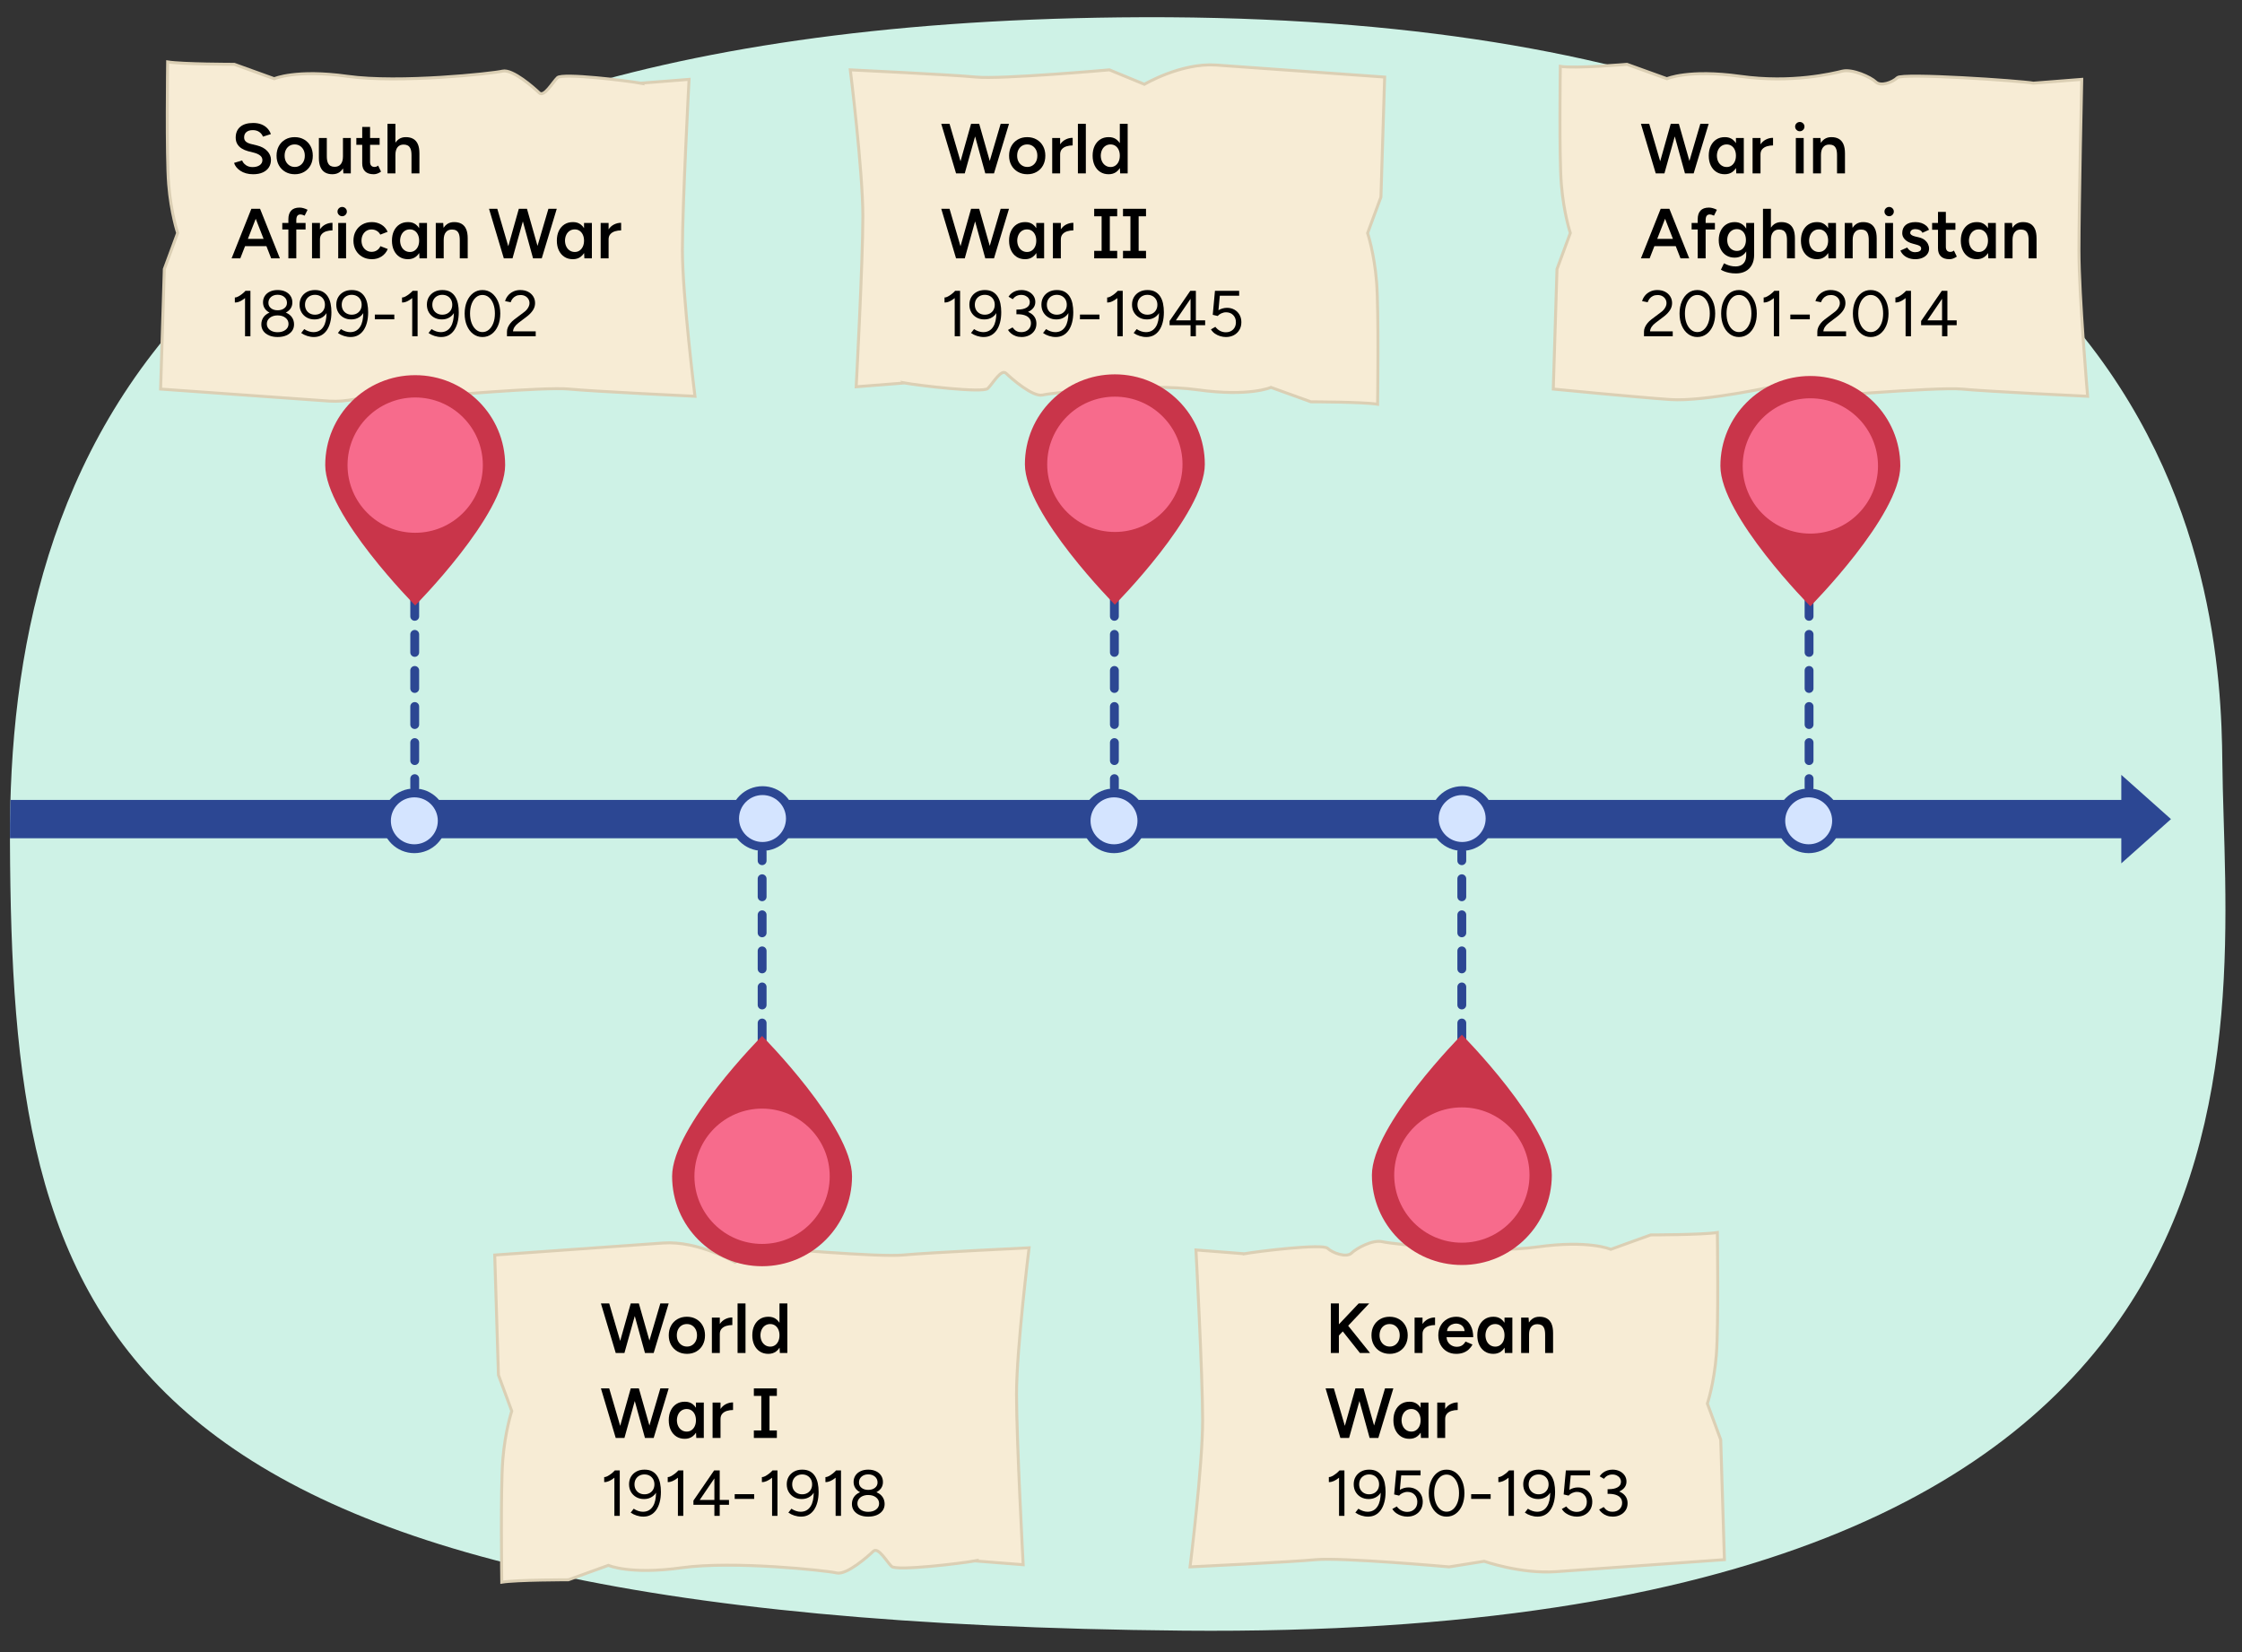
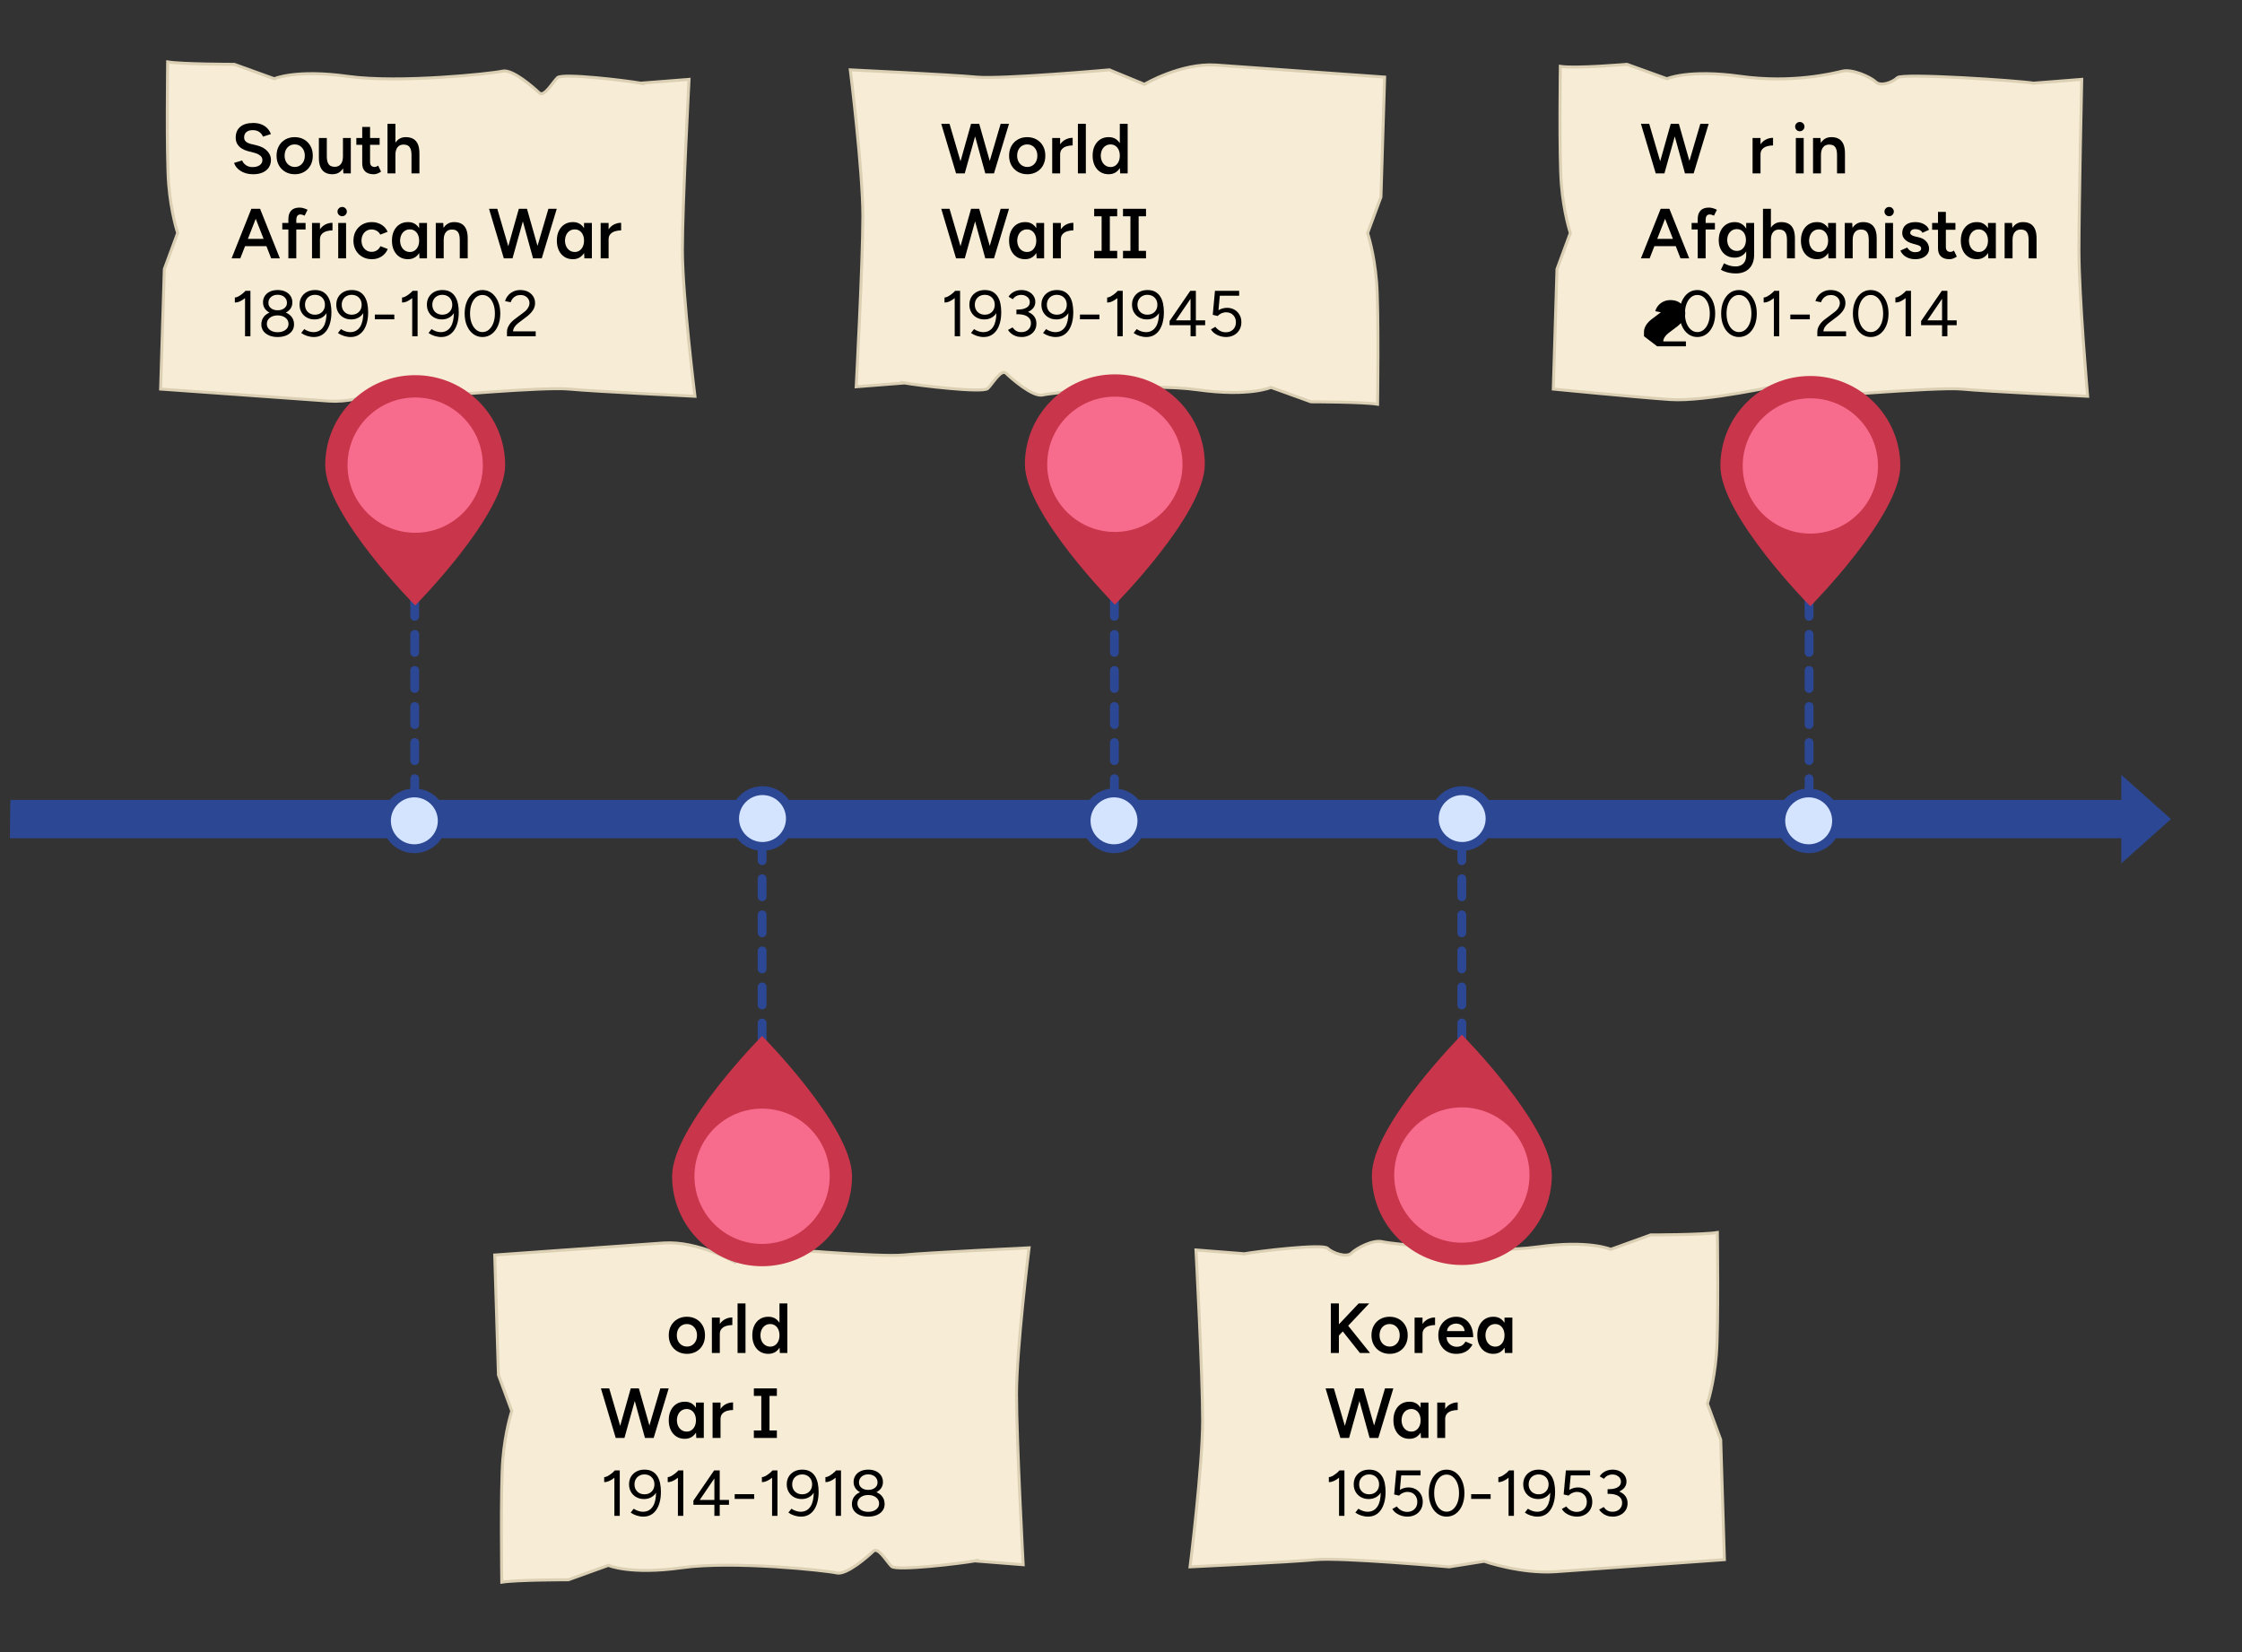
<svg xmlns="http://www.w3.org/2000/svg" id="a" width="760" height="560" viewBox="0 0 760 560">
  <rect x="0" y="0" width="760" height="560" fill="#333333" stroke="none" />
  <defs>
    <clipPath id="b">
      <path d="M379.444,5.894C56.466,9.478,2.793,157.445,3.373,285.256c.74,163.01,26.606,264.123,397.809,267.474,386.018,3.485,353.052-202.051,352.159-294.222-.549-56.631-10.587-256.647-373.897-252.615Z" fill="none" stroke-width="0" />
    </clipPath>
  </defs>
-   <path d="M379.444,5.894C56.466,9.478,2.793,157.445,3.373,285.256c.74,163.01,26.606,264.123,397.809,267.474,386.018,3.485,353.052-202.051,352.159-294.222-.549-56.631-10.587-256.647-373.897-252.615Z" fill="#cef2e6" stroke-width="0" />
  <g clip-path="url(#b)">
    <polygon points="724.264 284.148 718.856 284.148 718.609 284.148 -14.487 284.148 -14.487 271.148 718.609 271.148 718.856 271.148 724.264 271.148 724.264 284.148" fill="#2c4793" stroke-width="0" />
    <polygon points="735.924 277.648 719.085 292.648 719.085 262.648 735.924 277.648" fill="#2c4793" stroke-width="0" />
  </g>
  <path d="M217.207,28.19c-4.518-.815-26.541-3.496-28.235-1.866s-4.518,6.757-6.212,5.127-9.035-8.151-12.424-7.336-35.012,4.205-52.518,1.759c-17.506-2.445-24.847.815-24.847.815l-13.553-4.891s-17.506,0-22.588-.815c0,0-.441,31.681.344,41.463.785,9.781,3.044,16.538,3.044,16.538l-4.518,12.226-1.259,40.67s45.306,3.26,57.165,4.075,24.282-6.521,24.282-6.521l11.859,4.891s36.706-3.26,45.176-2.445c8.471.815,42.659,2.445,42.659,2.445,0,0-4.259-34.149-4.259-49.636s2.259-57.787,2.259-57.787l-16.376,1.287Z" fill="#f7ecd5" stroke="#dbcfb4" stroke-miterlimit="10" />
  <path d="M85.802,59.061c-.88,0-1.685-.104-2.412-.312-.729-.208-1.368-.496-1.92-.864-.552-.368-1.008-.78-1.368-1.236-.359-.456-.611-.932-.756-1.428l2.736-.84c.207.592.615,1.112,1.224,1.56.608.448,1.36.68,2.257.696,1.039,0,1.863-.216,2.472-.648.607-.432.912-1,.912-1.704,0-.64-.257-1.164-.769-1.572-.512-.408-1.199-.724-2.063-.948l-2.064-.528c-.784-.208-1.492-.512-2.124-.912-.632-.399-1.128-.903-1.488-1.512-.359-.608-.54-1.328-.54-2.16,0-1.568.513-2.788,1.536-3.66,1.024-.872,2.488-1.308,4.393-1.308,1.071,0,2.012.164,2.82.492.808.328,1.476.776,2.004,1.344.527.568.92,1.212,1.176,1.932l-2.688.864c-.239-.64-.656-1.167-1.248-1.584-.592-.416-1.328-.624-2.208-.624-.912,0-1.628.216-2.147.648-.521.432-.78,1.032-.78,1.8,0,.624.204,1.108.612,1.452.407.344.963.604,1.668.78l2.063.504c1.504.368,2.672,1,3.504,1.896s1.248,1.888,1.248,2.976c0,.96-.231,1.808-.695,2.544-.465.736-1.148,1.312-2.053,1.728-.903.416-2.004.624-3.3.624Z" fill="#000" stroke-width="0" />
  <path d="M99.938,59.061c-1.2,0-2.268-.268-3.204-.804-.936-.536-1.668-1.276-2.195-2.22-.528-.944-.792-2.032-.792-3.264s.26-2.32.779-3.264c.521-.944,1.244-1.684,2.172-2.22s1.992-.804,3.192-.804,2.264.268,3.192.804c.928.536,1.651,1.276,2.172,2.22.52.944.779,2.032.779,3.264s-.256,2.32-.768,3.264-1.232,1.684-2.16,2.22c-.928.536-1.984.804-3.168.804ZM99.938,56.588c.656,0,1.24-.164,1.752-.492s.912-.776,1.2-1.344c.288-.568.432-1.228.432-1.98s-.147-1.412-.443-1.98c-.297-.568-.7-1.016-1.212-1.344-.513-.328-1.104-.492-1.776-.492s-1.264.16-1.776.48c-.512.32-.911.768-1.199,1.344-.288.576-.433,1.24-.433,1.992s.148,1.412.444,1.98c.296.568.704,1.016,1.224,1.344.521.328,1.116.492,1.788.492Z" fill="#000" stroke-width="0" />
  <path d="M116.401,58.772l-.12-1.68c-.32.512-.704.928-1.152,1.248-.672.48-1.496.72-2.472.72-.944,0-1.756-.192-2.437-.576-.68-.384-1.204-.984-1.571-1.8-.368-.816-.553-1.864-.553-3.144v-6.768h2.688v6.144c0,.944.111,1.68.336,2.208.224.528.531.896.924,1.104.392.208.844.312,1.356.312.912.016,1.615-.28,2.111-.888.496-.608.744-1.479.744-2.616v-6.264h2.664v12h-2.52Z" fill="#000" stroke-width="0" />
  <path d="M126.673,59.061c-1.264,0-2.228-.316-2.892-.948-.664-.632-.996-1.54-.996-2.724v-6.312h-1.992v-2.304h1.992v-3.744h2.664v3.744h3.24v2.304h-3.24v5.808c0,.561.132.984.396,1.272.265.288.652.432,1.164.432.16,0,.336-.032.528-.096s.408-.184.648-.36l.983,2.04c-.416.288-.832.508-1.248.66s-.832.228-1.248.228Z" fill="#000" stroke-width="0" />
  <path d="M131.353,58.772v-16.8h2.688v6.384c.319-.48.696-.872,1.128-1.176.688-.48,1.504-.712,2.448-.696.943,0,1.76.192,2.447.576.688.384,1.212.98,1.572,1.788s.54,1.86.54,3.156v6.768h-2.688v-6.144c0-.96-.112-1.7-.337-2.22-.224-.52-.531-.884-.924-1.092-.392-.208-.844-.312-1.355-.312-.912-.016-1.612.28-2.101.888s-.731,1.48-.731,2.616v6.264h-2.688Z" fill="#000" stroke-width="0" />
  <path d="M91.922,87.572l-1.607-4.128h-7.249l-1.607,4.128h-2.952l6.696-16.8h2.952l6.72,16.8h-2.952ZM84.025,80.972h5.329l-2.664-6.816-2.665,6.816Z" fill="#000" stroke-width="0" />
  <path d="M97.754,87.572v-9.792h-2.064v-2.208h2.064v-1.272c0-1.264.315-2.236.947-2.916.632-.68,1.588-1.02,2.868-1.02.416,0,.86.068,1.332.204.472.136.924.316,1.356.54l-.984,1.992c-.304-.144-.572-.248-.804-.312-.232-.063-.437-.096-.612-.096-.48,0-.836.156-1.068.468-.231.312-.348.82-.348,1.524v.888h3.144v2.208h-3.144v9.792h-2.688Z" fill="#000" stroke-width="0" />
  <path d="M105.77,87.572v-12h2.688v2.16c.48-.704,1.072-1.24,1.776-1.608.8-.416,1.624-.616,2.472-.6v2.568c-.736,0-1.428.1-2.076.3-.647.2-1.172.524-1.571.972-.4.448-.601,1.04-.601,1.776v6.432h-2.688Z" fill="#000" stroke-width="0" />
  <path d="M115.993,73.292c-.432,0-.804-.156-1.116-.468-.312-.312-.468-.684-.468-1.116s.156-.8.468-1.104c.312-.304.685-.456,1.116-.456s.804.152,1.116.456c.312.304.468.672.468,1.104s-.156.804-.468,1.116c-.312.312-.685.468-1.116.468ZM114.649,87.572v-12h2.664v12h-2.664Z" fill="#000" stroke-width="0" />
  <path d="M126.097,87.86c-1.231,0-2.319-.268-3.264-.804-.944-.536-1.684-1.276-2.22-2.22s-.804-2.032-.804-3.264.268-2.32.804-3.264c.536-.944,1.271-1.684,2.208-2.22.936-.536,2.012-.804,3.228-.804,1.185,0,2.256.284,3.217.852.96.568,1.671,1.38,2.136,2.436l-2.496.96c-.256-.528-.648-.952-1.176-1.272-.528-.32-1.128-.48-1.801-.48-.656,0-1.239.164-1.752.492-.512.328-.911.776-1.199,1.344-.288.568-.433,1.22-.433,1.956s.148,1.388.444,1.956.704,1.016,1.224,1.344c.521.328,1.108.492,1.765.492.672,0,1.271-.172,1.8-.516.527-.344.92-.812,1.176-1.404l2.496.96c-.464,1.088-1.172,1.936-2.124,2.544-.952.608-2.028.912-3.229.912Z" fill="#000" stroke-width="0" />
  <path d="M142.201,87.572l-.097-1.8c-.32.512-.72.944-1.199,1.296-.721.528-1.593.792-2.616.792-1.089,0-2.036-.26-2.844-.78-.809-.52-1.44-1.251-1.896-2.196-.456-.944-.684-2.048-.684-3.312,0-1.28.228-2.388.684-3.324.456-.936,1.088-1.664,1.896-2.184.808-.52,1.755-.78,2.844-.78h.096c.976,0,1.815.256,2.521.768.464.336.855.76,1.176,1.272v-1.752h2.664v12h-2.544ZM138.961,85.412c.607,0,1.147-.164,1.62-.492.472-.328.84-.78,1.104-1.356.265-.576.396-1.24.396-1.992s-.132-1.416-.396-1.992c-.264-.576-.632-1.023-1.104-1.344-.473-.32-1.021-.48-1.645-.48-.64,0-1.208.16-1.704.48-.496.32-.884.768-1.164,1.344-.279.576-.428,1.24-.443,1.992.016.752.164,1.416.443,1.992.28.576.673,1.028,1.177,1.356s1.075.492,1.716.492Z" fill="#000" stroke-width="0" />
  <path d="M147.721,87.572v-12h2.52l.12,1.656c.32-.512.712-.928,1.176-1.248.688-.48,1.504-.712,2.448-.696.96,0,1.78.192,2.46.576.68.384,1.2.98,1.561,1.788.359.808.539,1.86.539,3.156v6.768h-2.688v-6.144c0-.96-.108-1.7-.324-2.22s-.52-.884-.912-1.092c-.392-.208-.852-.312-1.38-.312-.896-.016-1.592.28-2.088.888s-.744,1.48-.744,2.616v6.264h-2.688Z" fill="#000" stroke-width="0" />
  <path d="M170.785,87.572l-5.017-16.8h2.809l3.72,12.696,3.576-12.696h2.76l3.576,12.576,3.695-12.576h2.832l-5.088,16.8h-2.952l-3.455-12.528-3.505,12.528h-2.951Z" fill="#000" stroke-width="0" />
  <path d="M198.097,87.572l-.097-1.8c-.32.512-.72.944-1.199,1.296-.721.528-1.593.792-2.616.792-1.089,0-2.036-.26-2.844-.78-.809-.52-1.44-1.251-1.896-2.196-.456-.944-.684-2.048-.684-3.312,0-1.28.228-2.388.684-3.324.456-.936,1.088-1.664,1.896-2.184.808-.52,1.755-.78,2.844-.78h.096c.976,0,1.815.256,2.521.768.464.336.855.76,1.176,1.272v-1.752h2.664v12h-2.544ZM194.856,85.412c.607,0,1.147-.164,1.62-.492.472-.328.84-.78,1.104-1.356.265-.576.396-1.24.396-1.992s-.132-1.416-.396-1.992c-.264-.576-.632-1.023-1.104-1.344-.473-.32-1.021-.48-1.645-.48-.64,0-1.208.16-1.704.48-.496.32-.884.768-1.164,1.344-.279.576-.428,1.24-.443,1.992.016.752.164,1.416.443,1.992.28.576.673,1.028,1.177,1.356s1.075.492,1.716.492Z" fill="#000" stroke-width="0" />
  <path d="M203.616,87.572v-12h2.688v2.16c.48-.704,1.072-1.24,1.776-1.608.8-.416,1.624-.616,2.472-.6v2.568c-.736,0-1.428.1-2.076.3-.647.2-1.172.524-1.571.972-.4.448-.601,1.04-.601,1.776v6.432h-2.688Z" fill="#000" stroke-width="0" />
  <path d="M83.063,113.973v-12.936c-.073.059-.146.118-.22.176-.528.411-1.063.737-1.605.979-.543.242-1.086.355-1.629.341v-1.694c.309.015.675-.088,1.101-.308.425-.22.865-.506,1.32-.858.454-.352.85-.719,1.188-1.1h1.673v15.4h-1.827Z" fill="#000" stroke-width="0" />
  <path d="M94.108,114.237c-1.101,0-2.068-.18-2.904-.539-.836-.359-1.481-.858-1.937-1.496-.454-.638-.682-1.382-.682-2.233,0-.895.228-1.683.682-2.365.455-.682,1.101-1.206,1.937-1.573.044-.029.095-.051.154-.066-.675-.352-1.203-.807-1.584-1.364-.411-.616-.616-1.32-.616-2.112,0-.821.205-1.547.616-2.178.41-.63.989-1.122,1.737-1.474.748-.352,1.613-.528,2.597-.528,1.012,0,1.888.176,2.629.528.74.352,1.319.844,1.737,1.474.418.631.627,1.357.627,2.178.015.792-.19,1.496-.615,2.112-.396.558-.932,1.012-1.606,1.364.059.015.117.037.176.066.836.367,1.481.891,1.937,1.573.454.682.682,1.471.682,2.365,0,.851-.23,1.595-.692,2.233-.463.638-1.108,1.137-1.937,1.496-.829.359-1.808.539-2.937.539ZM94.108,112.609c1.085,0,1.972-.26,2.661-.781.689-.521,1.034-1.199,1.034-2.035,0-.85-.345-1.543-1.034-2.079-.689-.536-1.576-.803-2.661-.803-.704,0-1.331.121-1.882.363-.55.242-.982.58-1.298,1.012s-.473.935-.473,1.507c0,.558.157,1.049.473,1.474.315.426.748.756,1.298.99.551.234,1.178.352,1.882.352ZM94.108,105.173c.924,0,1.683-.231,2.276-.693.594-.462.892-1.067.892-1.815,0-.821-.298-1.485-.892-1.991-.594-.506-1.353-.759-2.276-.759-.91,0-1.658.253-2.244.759-.587.506-.88,1.169-.88,1.991,0,.748.293,1.353.88,1.815.586.462,1.334.693,2.244.693Z" fill="#000" stroke-width="0" />
  <path d="M106.758,98.309c1.085,0,1.979.202,2.684.605.704.404,1.272.95,1.705,1.639s.741,1.485.924,2.387c.184.902.275,1.859.275,2.871,0,1.32-.14,2.501-.418,3.542-.278,1.042-.675,1.925-1.188,2.651-.514.726-1.134,1.28-1.859,1.661s-1.551.572-2.475.572c-.764,0-1.522-.121-2.277-.363-.756-.242-1.434-.575-2.035-1.001l1.034-1.32c.469.323.979.576,1.529.759.55.184,1.074.275,1.572.275,1.511,0,2.654-.63,3.433-1.892.66-1.056,1.004-2.582,1.033-4.576-.337.543-.777.998-1.319,1.364-.777.528-1.694.792-2.75.792-.998,0-1.878-.216-2.641-.649-.763-.432-1.36-1.023-1.793-1.771s-.648-1.613-.648-2.596c0-.968.22-1.822.66-2.563.439-.741,1.052-1.324,1.837-1.749.784-.425,1.69-.638,2.717-.638ZM106.758,99.937c-.646,0-1.225.143-1.738.429s-.913.682-1.199,1.188c-.285.506-.429,1.089-.429,1.749s.144,1.243.429,1.749c.286.506.686.902,1.199,1.188s1.093.429,1.738.429c.675,0,1.265-.143,1.771-.429.507-.286.902-.682,1.188-1.188s.429-1.089.429-1.749-.143-1.243-.429-1.749-.682-.902-1.188-1.188c-.506-.286-1.096-.429-1.771-.429Z" fill="#000" stroke-width="0" />
  <path d="M119.21,98.309c1.085,0,1.979.202,2.684.605.704.404,1.272.95,1.705,1.639s.741,1.485.924,2.387c.184.902.275,1.859.275,2.871,0,1.32-.14,2.501-.418,3.542-.278,1.042-.675,1.925-1.188,2.651-.514.726-1.134,1.28-1.859,1.661s-1.551.572-2.475.572c-.764,0-1.522-.121-2.277-.363-.756-.242-1.434-.575-2.035-1.001l1.034-1.32c.469.323.979.576,1.529.759.55.184,1.074.275,1.572.275,1.511,0,2.654-.63,3.433-1.892.66-1.056,1.004-2.582,1.033-4.576-.337.543-.777.998-1.319,1.364-.777.528-1.694.792-2.75.792-.998,0-1.878-.216-2.641-.649-.763-.432-1.36-1.023-1.793-1.771s-.648-1.613-.648-2.596c0-.968.22-1.822.66-2.563.439-.741,1.052-1.324,1.837-1.749.784-.425,1.69-.638,2.717-.638ZM119.21,99.937c-.646,0-1.225.143-1.738.429s-.913.682-1.199,1.188c-.285.506-.429,1.089-.429,1.749s.144,1.243.429,1.749c.286.506.686.902,1.199,1.188s1.093.429,1.738.429c.675,0,1.265-.143,1.771-.429.507-.286.902-.682,1.188-1.188s.429-1.089.429-1.749-.143-1.243-.429-1.749-.682-.902-1.188-1.188c-.506-.286-1.096-.429-1.771-.429Z" fill="#000" stroke-width="0" />
  <path d="M127.064,108.23v-1.606h6.6v1.606h-6.6Z" fill="#000" stroke-width="0" />
  <path d="M139.736,113.973v-12.936c-.074.059-.147.118-.221.176-.527.411-1.063.737-1.605.979-.543.242-1.086.355-1.628.341v-1.694c.308.015.674-.088,1.1-.308.426-.22.865-.506,1.32-.858.454-.352.851-.719,1.188-1.1h1.672v15.4h-1.825Z" fill="#000" stroke-width="0" />
  <path d="M149.921,98.309c1.085,0,1.979.202,2.684.605.704.404,1.272.95,1.705,1.639s.741,1.485.924,2.387c.184.902.275,1.859.275,2.871,0,1.32-.14,2.501-.418,3.542-.278,1.042-.675,1.925-1.188,2.651-.514.726-1.134,1.28-1.859,1.661s-1.551.572-2.475.572c-.764,0-1.522-.121-2.277-.363-.756-.242-1.434-.575-2.035-1.001l1.034-1.32c.469.323.979.576,1.529.759.55.184,1.074.275,1.572.275,1.511,0,2.654-.63,3.433-1.892.66-1.056,1.004-2.582,1.033-4.576-.337.543-.777.998-1.319,1.364-.777.528-1.694.792-2.75.792-.998,0-1.878-.216-2.641-.649-.763-.432-1.36-1.023-1.793-1.771s-.648-1.613-.648-2.596c0-.968.22-1.822.66-2.563.439-.741,1.052-1.324,1.837-1.749.784-.425,1.69-.638,2.717-.638ZM149.921,99.937c-.646,0-1.225.143-1.738.429s-.913.682-1.199,1.188c-.285.506-.429,1.089-.429,1.749s.144,1.243.429,1.749c.286.506.686.902,1.199,1.188s1.093.429,1.738.429c.675,0,1.265-.143,1.771-.429.507-.286.902-.682,1.188-1.188s.429-1.089.429-1.749-.143-1.243-.429-1.749-.682-.902-1.188-1.188c-.506-.286-1.096-.429-1.771-.429Z" fill="#000" stroke-width="0" />
  <path d="M163.539,114.237c-1.174,0-2.215-.341-3.124-1.023-.909-.682-1.621-1.621-2.134-2.816-.514-1.195-.771-2.57-.771-4.125s.257-2.929.771-4.125c.513-1.195,1.221-2.134,2.123-2.816.901-.682,1.946-1.023,3.135-1.023s2.233.341,3.135,1.023c.902.682,1.613,1.621,2.134,2.816.521,1.196.781,2.571.781,4.125s-.257,2.93-.77,4.125c-.514,1.196-1.225,2.134-2.135,2.816-.909.682-1.958,1.023-3.146,1.023ZM163.539,112.564c.821,0,1.551-.271,2.188-.814.639-.542,1.137-1.283,1.496-2.222s.539-2.024.539-3.256-.18-2.321-.539-3.267c-.359-.946-.857-1.687-1.496-2.222-.638-.535-1.367-.803-2.188-.803s-1.548.268-2.178.803c-.631.536-1.126,1.276-1.485,2.222-.359.946-.539,2.035-.539,3.267s.18,2.318.539,3.256.858,1.679,1.496,2.222c.638.543,1.36.814,2.167.814Z" fill="#000" stroke-width="0" />
  <path d="M171.854,113.973v-1.54c0-.484.099-.964.297-1.441s.484-.95.858-1.419.832-.909,1.375-1.32l3.189-2.398c.382-.264.716-.568,1.001-.913.286-.345.51-.704.672-1.078.161-.374.241-.737.241-1.089,0-.513-.124-.979-.374-1.397-.249-.418-.602-.751-1.056-1.001-.455-.249-.99-.374-1.606-.374-.602,0-1.129.114-1.584.341-.454.228-.828.528-1.121.902-.294.374-.507.774-.639,1.199l-1.892-.374c.176-.66.495-1.276.957-1.848s1.052-1.034,1.771-1.386c.719-.352,1.519-.528,2.398-.528,1.026,0,1.914.195,2.662.583.748.389,1.331.917,1.749,1.584.418.667.627,1.427.627,2.277,0,.807-.221,1.57-.66,2.288-.44.719-1.078,1.416-1.914,2.09l-3.014,2.288c-.587.44-1.038.902-1.354,1.386s-.495.99-.539,1.518h7.7v1.65h-9.746Z" fill="#000" stroke-width="0" />
  <path d="M306.607,129.813c4.518.815,26.541,3.496,28.235,1.866,1.694-1.63,4.518-6.757,6.212-5.127s9.035,8.151,12.424,7.336,35.012-4.205,52.518-1.759,24.847-.815,24.847-.815l13.553,4.891s17.506,0,22.588.815c0,0,.441-31.681-.344-41.463-.785-9.781-3.044-16.538-3.044-16.538l4.518-12.226,1.259-40.67s-45.306-3.26-57.165-4.075c-11.859-.815-24.282,6.521-24.282,6.521l-11.859-4.891s-36.706,3.26-45.176,2.445-42.659-2.445-42.659-2.445c0,0,4.259,34.149,4.259,49.636s-2.259,57.787-2.259,57.787l16.376-1.287Z" fill="#f7ecd5" stroke="#dbcfb4" stroke-miterlimit="10" />
  <path d="M324.087,58.772l-5.017-16.8h2.809l3.72,12.696,3.576-12.696h2.76l3.576,12.576,3.695-12.576h2.832l-5.088,16.8h-2.952l-3.455-12.528-3.505,12.528h-2.951Z" fill="#000" stroke-width="0" />
  <path d="M348.254,59.061c-1.2,0-2.268-.268-3.204-.804-.936-.536-1.668-1.276-2.195-2.22-.528-.944-.792-2.032-.792-3.264s.26-2.32.779-3.264c.521-.944,1.244-1.684,2.172-2.22s1.992-.804,3.192-.804,2.264.268,3.192.804c.928.536,1.651,1.276,2.172,2.22.52.944.779,2.032.779,3.264s-.256,2.32-.768,3.264-1.232,1.684-2.16,2.22c-.928.536-1.984.804-3.168.804ZM348.254,56.588c.656,0,1.24-.164,1.752-.492s.912-.776,1.2-1.344c.288-.568.432-1.228.432-1.98s-.147-1.412-.443-1.98c-.297-.568-.7-1.016-1.212-1.344-.513-.328-1.104-.492-1.776-.492s-1.264.16-1.776.48c-.512.32-.911.768-1.199,1.344-.288.576-.433,1.24-.433,1.992s.148,1.412.444,1.98c.296.568.704,1.016,1.224,1.344.521.328,1.116.492,1.788.492Z" fill="#000" stroke-width="0" />
  <path d="M356.679,58.772v-12h2.688v2.16c.48-.704,1.072-1.24,1.776-1.608.8-.416,1.624-.616,2.472-.6v2.568c-.736,0-1.428.1-2.076.3-.647.2-1.172.524-1.571.972-.4.448-.601,1.04-.601,1.776v6.432h-2.688Z" fill="#000" stroke-width="0" />
  <path d="M365.391,58.772v-16.8h2.688v16.8h-2.688Z" fill="#000" stroke-width="0" />
  <path d="M379.719,58.772l-.097-1.8c-.32.512-.72.944-1.199,1.296-.721.528-1.593.792-2.616.792-1.089,0-2.036-.26-2.844-.78-.809-.52-1.44-1.251-1.896-2.196-.456-.944-.684-2.048-.684-3.312,0-1.28.228-2.388.684-3.324.456-.936,1.088-1.664,1.896-2.184.808-.52,1.755-.78,2.844-.78,1.023-.016,1.896.24,2.616.768.464.336.855.76,1.176,1.272v-6.552h2.664v16.8h-2.544ZM376.479,56.612c.607,0,1.147-.164,1.62-.492.472-.328.84-.78,1.104-1.356.265-.576.396-1.24.396-1.992s-.132-1.416-.396-1.992c-.264-.576-.632-1.023-1.104-1.344-.473-.32-1.021-.48-1.645-.48-.64,0-1.208.16-1.704.48-.496.32-.884.768-1.164,1.344-.279.576-.428,1.24-.443,1.992.016.752.164,1.416.443,1.992.28.576.673,1.028,1.177,1.356s1.075.492,1.716.492Z" fill="#000" stroke-width="0" />
  <path d="M324.087,87.572l-5.017-16.8h2.809l3.72,12.696,3.576-12.696h2.76l3.576,12.576,3.695-12.576h2.832l-5.088,16.8h-2.952l-3.455-12.528-3.505,12.528h-2.951Z" fill="#000" stroke-width="0" />
  <path d="M351.398,87.572l-.097-1.8c-.32.512-.72.944-1.199,1.296-.721.528-1.593.792-2.616.792-1.089,0-2.036-.26-2.844-.78-.809-.52-1.44-1.251-1.896-2.196-.456-.944-.684-2.048-.684-3.312,0-1.28.228-2.388.684-3.324.456-.936,1.088-1.664,1.896-2.184.808-.52,1.755-.78,2.844-.78h.096c.976,0,1.815.256,2.521.768.464.336.855.76,1.176,1.272v-1.752h2.664v12h-2.544ZM348.158,85.412c.607,0,1.147-.164,1.62-.492.472-.328.84-.78,1.104-1.356.265-.576.396-1.24.396-1.992s-.132-1.416-.396-1.992c-.264-.576-.632-1.023-1.104-1.344-.473-.32-1.021-.48-1.645-.48-.64,0-1.208.16-1.704.48-.496.32-.884.768-1.164,1.344-.279.576-.428,1.24-.443,1.992.016.752.164,1.416.443,1.992.28.576.673,1.028,1.177,1.356s1.075.492,1.716.492Z" fill="#000" stroke-width="0" />
  <path d="M356.918,87.572v-12h2.688v2.16c.48-.704,1.072-1.24,1.776-1.608.8-.416,1.624-.616,2.472-.6v2.568c-.736,0-1.428.1-2.076.3-.647.2-1.172.524-1.571.972-.4.448-.601,1.04-.601,1.776v6.432h-2.688Z" fill="#000" stroke-width="0" />
  <path d="M370.91,87.572v-2.544h2.52v-11.712h-2.52v-2.544h7.8v2.544h-2.496v11.712h2.496v2.544h-7.8Z" fill="#000" stroke-width="0" />
  <path d="M380.678,87.572v-2.544h2.52v-11.712h-2.52v-2.544h7.8v2.544h-2.496v11.712h2.496v2.544h-7.8Z" fill="#000" stroke-width="0" />
  <path d="M323.629,113.973v-12.936c-.074.059-.146.118-.22.176-.528.411-1.064.737-1.606.979-.543.242-1.086.355-1.628.341v-1.694c.308.015.675-.088,1.1-.308.426-.22.865-.506,1.32-.858.454-.352.851-.719,1.188-1.1h1.672v15.4h-1.826Z" fill="#000" stroke-width="0" />
  <path d="M333.814,98.309c1.085,0,1.979.202,2.684.605.704.404,1.272.95,1.705,1.639s.741,1.485.924,2.387c.184.902.275,1.859.275,2.871,0,1.32-.14,2.501-.418,3.542-.278,1.042-.675,1.925-1.188,2.651-.514.726-1.134,1.28-1.859,1.661s-1.551.572-2.475.572c-.764,0-1.522-.121-2.277-.363-.756-.242-1.434-.575-2.035-1.001l1.034-1.32c.469.323.979.576,1.529.759.55.184,1.074.275,1.572.275,1.511,0,2.654-.63,3.433-1.892.66-1.056,1.004-2.582,1.033-4.576-.337.543-.777.998-1.319,1.364-.777.528-1.694.792-2.75.792-.998,0-1.878-.216-2.641-.649-.763-.432-1.36-1.023-1.793-1.771s-.648-1.613-.648-2.596c0-.968.22-1.822.66-2.563.439-.741,1.052-1.324,1.837-1.749.784-.425,1.69-.638,2.717-.638ZM333.814,99.937c-.646,0-1.225.143-1.738.429s-.913.682-1.199,1.188c-.285.506-.429,1.089-.429,1.749s.144,1.243.429,1.749c.286.506.686.902,1.199,1.188s1.093.429,1.738.429c.675,0,1.265-.143,1.771-.429.507-.286.902-.682,1.188-1.188s.429-1.089.429-1.749-.143-1.243-.429-1.749-.682-.902-1.188-1.188c-.506-.286-1.096-.429-1.771-.429Z" fill="#000" stroke-width="0" />
  <path d="M346.311,114.237c-.748,0-1.427-.114-2.035-.341-.608-.227-1.129-.524-1.562-.891s-.774-.755-1.023-1.166l1.54-.858c.161.206.363.437.605.693.241.257.553.473.935.649.381.176.851.264,1.408.264.997,0,1.796-.286,2.397-.858.602-.572.902-1.291.902-2.156,0-.66-.18-1.217-.539-1.672s-.876-.799-1.551-1.034c-.675-.234-1.481-.352-2.42-.352h-.418v-1.584h.418c1.261,0,2.262-.216,3.003-.649.74-.433,1.111-1.052,1.111-1.859,0-.44-.118-.847-.353-1.221s-.575-.674-1.022-.902c-.448-.228-.965-.341-1.552-.341-.396,0-.767.055-1.11.165-.345.11-.66.271-.946.484-.286.213-.547.481-.781.803l-1.452-.836c.278-.455.635-.851,1.067-1.188s.928-.601,1.485-.792c.557-.19,1.166-.286,1.825-.286.895,0,1.698.176,2.409.528.712.352,1.272.833,1.684,1.441.41.608.615,1.294.615,2.057,0,.646-.15,1.218-.45,1.716-.301.499-.73.924-1.287,1.276-.221.147-.462.279-.727.396.382.162.727.345,1.034.55.587.396,1.034.88,1.342,1.452.309.572.462,1.232.462,1.98,0,.91-.224,1.705-.671,2.387-.447.682-1.053,1.21-1.814,1.584-.763.374-1.606.561-2.53.561Z" fill="#000" stroke-width="0" />
  <path d="M358.234,98.309c1.085,0,1.979.202,2.684.605.704.404,1.272.95,1.705,1.639s.741,1.485.924,2.387c.184.902.275,1.859.275,2.871,0,1.32-.14,2.501-.418,3.542-.278,1.042-.675,1.925-1.188,2.651-.514.726-1.134,1.28-1.859,1.661s-1.551.572-2.475.572c-.764,0-1.522-.121-2.277-.363-.756-.242-1.434-.575-2.035-1.001l1.034-1.32c.469.323.979.576,1.529.759.55.184,1.074.275,1.572.275,1.511,0,2.654-.63,3.433-1.892.66-1.056,1.004-2.582,1.033-4.576-.337.543-.777.998-1.319,1.364-.777.528-1.694.792-2.75.792-.998,0-1.878-.216-2.641-.649-.763-.432-1.36-1.023-1.793-1.771s-.648-1.613-.648-2.596c0-.968.22-1.822.66-2.563.439-.741,1.052-1.324,1.837-1.749.784-.425,1.69-.638,2.717-.638ZM358.234,99.937c-.646,0-1.225.143-1.738.429s-.913.682-1.199,1.188c-.285.506-.429,1.089-.429,1.749s.144,1.243.429,1.749c.286.506.686.902,1.199,1.188s1.093.429,1.738.429c.675,0,1.265-.143,1.771-.429.507-.286.902-.682,1.188-1.188s.429-1.089.429-1.749-.143-1.243-.429-1.749-.682-.902-1.188-1.188c-.506-.286-1.096-.429-1.771-.429Z" fill="#000" stroke-width="0" />
  <path d="M366.088,108.23v-1.606h6.6v1.606h-6.6Z" fill="#000" stroke-width="0" />
  <path d="M378.76,113.973v-12.936c-.074.059-.147.118-.221.176-.527.411-1.063.737-1.605.979-.543.242-1.086.355-1.628.341v-1.694c.308.015.674-.088,1.1-.308.426-.22.865-.506,1.32-.858.454-.352.851-.719,1.188-1.1h1.672v15.4h-1.825Z" fill="#000" stroke-width="0" />
  <path d="M388.945,98.309c1.085,0,1.979.202,2.684.605.704.404,1.272.95,1.705,1.639s.741,1.485.924,2.387c.184.902.275,1.859.275,2.871,0,1.32-.14,2.501-.418,3.542-.278,1.042-.675,1.925-1.188,2.651-.514.726-1.134,1.28-1.859,1.661s-1.551.572-2.475.572c-.764,0-1.522-.121-2.277-.363-.756-.242-1.434-.575-2.035-1.001l1.034-1.32c.469.323.979.576,1.529.759.55.184,1.074.275,1.572.275,1.511,0,2.654-.63,3.433-1.892.66-1.056,1.004-2.582,1.033-4.576-.337.543-.777.998-1.319,1.364-.777.528-1.694.792-2.75.792-.998,0-1.878-.216-2.641-.649-.763-.432-1.36-1.023-1.793-1.771s-.648-1.613-.648-2.596c0-.968.22-1.822.66-2.563.439-.741,1.052-1.324,1.837-1.749.784-.425,1.69-.638,2.717-.638ZM388.945,99.937c-.646,0-1.225.143-1.738.429s-.913.682-1.199,1.188c-.285.506-.429,1.089-.429,1.749s.144,1.243.429,1.749c.286.506.686.902,1.199,1.188s1.093.429,1.738.429c.675,0,1.265-.143,1.771-.429.507-.286.902-.682,1.188-1.188s.429-1.089.429-1.749-.143-1.243-.429-1.749-.682-.902-1.188-1.188c-.506-.286-1.096-.429-1.771-.429Z" fill="#000" stroke-width="0" />
  <path d="M403.575,113.973v-3.74h-7.105v-1.43l7.018-10.23h1.893v10.01h3.146v1.65h-3.146v3.74h-1.805ZM398.604,108.583h4.972v-7.304l-4.972,7.304Z" fill="#000" stroke-width="0" />
  <path d="M415.565,114.237c-.616,0-1.243-.092-1.881-.275-.638-.183-1.239-.465-1.804-.847-.565-.381-1.031-.873-1.397-1.474l1.496-.858c.514.646,1.07,1.115,1.672,1.408.602.294,1.225.44,1.87.44,1.012,0,1.837-.312,2.475-.935.639-.624.957-1.441.957-2.453,0-.997-.308-1.811-.924-2.442-.616-.63-1.423-.946-2.42-.946-.543,0-1.078.121-1.605.363-.528.242-.939.539-1.232.891l-1.672-.396.748-8.14h8.206v1.672h-6.557l-.462,4.906c.411-.25.865-.447,1.364-.594.499-.146,1.005-.22,1.519-.22.938,0,1.774.206,2.508.616s1.312.983,1.737,1.716c.426.734.639,1.577.639,2.53,0,.998-.224,1.874-.671,2.629-.448.755-1.063,1.346-1.849,1.771-.784.425-1.69.638-2.717.638Z" fill="#000" stroke-width="0" />
  <path d="M330.468,529.094c-4.518.815-26.541,3.496-28.235,1.866-1.694-1.63-4.518-6.757-6.212-5.127-1.694,1.63-9.035,8.151-12.424,7.336s-35.012-4.205-52.518-1.759-24.847-.815-24.847-.815l-13.553,4.891s-17.506,0-22.588.815c0,0-.441-31.681.344-41.463.785-9.781,3.044-16.538,3.044-16.538l-4.518-12.226-1.259-40.67s45.306-3.26,57.165-4.075c11.859-.815,24.282,6.521,24.282,6.521l11.859-4.891s36.706,3.26,45.176,2.445,42.659-2.445,42.659-2.445c0,0-4.259,34.149-4.259,49.636,0,15.487,2.259,57.787,2.259,57.787l-16.376-1.287Z" fill="#f7ecd5" stroke="#dbcfb4" stroke-miterlimit="10" />
-   <path d="M208.722,458.618l-5.017-16.8h2.809l3.72,12.696,3.576-12.696h2.76l3.576,12.576,3.695-12.576h2.832l-5.088,16.8h-2.952l-3.455-12.527-3.505,12.527h-2.951Z" fill="#000" stroke-width="0" />
  <path d="M232.889,458.906c-1.2,0-2.268-.268-3.204-.804-.936-.536-1.668-1.276-2.195-2.22-.528-.944-.792-2.032-.792-3.265s.26-2.319.779-3.264c.521-.944,1.244-1.684,2.172-2.22s1.992-.805,3.192-.805,2.264.269,3.192.805c.928.536,1.651,1.275,2.172,2.22.52.944.779,2.032.779,3.264s-.256,2.32-.768,3.265c-.512.943-1.232,1.684-2.16,2.22s-1.984.804-3.168.804ZM232.889,456.435c.656,0,1.24-.164,1.752-.492s.912-.775,1.2-1.344.432-1.228.432-1.98-.147-1.412-.443-1.979c-.297-.568-.7-1.017-1.212-1.345-.513-.327-1.104-.491-1.776-.491s-1.264.16-1.776.479c-.512.32-.911.769-1.199,1.344-.288.576-.433,1.24-.433,1.992s.148,1.412.444,1.98.704,1.016,1.224,1.344c.521.328,1.116.492,1.788.492Z" fill="#000" stroke-width="0" />
  <path d="M241.313,458.618v-12h2.688v2.16c.48-.704,1.072-1.239,1.776-1.608.8-.415,1.624-.615,2.472-.6v2.568c-.736,0-1.428.1-2.076.3-.647.2-1.172.524-1.571.972-.4.448-.601,1.04-.601,1.776v6.432h-2.688Z" fill="#000" stroke-width="0" />
  <path d="M250.025,458.618v-16.8h2.688v16.8h-2.688Z" fill="#000" stroke-width="0" />
  <path d="M264.354,458.618l-.097-1.8c-.32.513-.72.944-1.199,1.296-.721.528-1.593.792-2.616.792-1.089,0-2.036-.26-2.844-.78-.809-.52-1.44-1.251-1.896-2.195s-.684-2.048-.684-3.312c0-1.279.228-2.388.684-3.324.456-.936,1.088-1.663,1.896-2.184.808-.52,1.755-.78,2.844-.78,1.023-.016,1.896.24,2.616.769.464.336.855.76,1.176,1.271v-6.552h2.664v16.8h-2.544ZM261.113,456.458c.607,0,1.147-.163,1.62-.491.472-.328.84-.78,1.104-1.356.265-.576.396-1.239.396-1.992s-.132-1.416-.396-1.992c-.264-.575-.632-1.023-1.104-1.344-.473-.319-1.021-.479-1.645-.479-.64,0-1.208.16-1.704.479-.496.32-.884.769-1.164,1.344-.279.576-.428,1.24-.443,1.992.016.753.164,1.416.443,1.992.28.576.673,1.028,1.177,1.356s1.075.491,1.716.491Z" fill="#000" stroke-width="0" />
  <path d="M208.722,487.418l-5.017-16.8h2.809l3.72,12.696,3.576-12.696h2.76l3.576,12.576,3.695-12.576h2.832l-5.088,16.8h-2.952l-3.455-12.527-3.505,12.527h-2.951Z" fill="#000" stroke-width="0" />
  <path d="M236.033,487.418l-.097-1.8c-.32.513-.72.944-1.199,1.296-.721.528-1.593.792-2.616.792-1.089,0-2.036-.26-2.844-.78-.809-.52-1.44-1.251-1.896-2.195s-.684-2.048-.684-3.312c0-1.279.228-2.388.684-3.324.456-.936,1.088-1.663,1.896-2.184.808-.52,1.755-.78,2.844-.78h.096c.976,0,1.815.257,2.521.769.464.336.855.76,1.176,1.271v-1.752h2.664v12h-2.544ZM232.793,485.258c.607,0,1.147-.163,1.62-.491.472-.328.84-.78,1.104-1.356.265-.576.396-1.239.396-1.992s-.132-1.416-.396-1.992c-.264-.575-.632-1.023-1.104-1.344-.473-.319-1.021-.479-1.645-.479-.64,0-1.208.16-1.704.479-.496.32-.884.769-1.164,1.344-.279.576-.428,1.24-.443,1.992.016.753.164,1.416.443,1.992.28.576.673,1.028,1.177,1.356s1.075.491,1.716.491Z" fill="#000" stroke-width="0" />
  <path d="M241.553,487.418v-12h2.688v2.16c.48-.704,1.072-1.239,1.776-1.608.8-.415,1.624-.615,2.472-.6v2.568c-.736,0-1.428.1-2.076.3-.647.2-1.172.524-1.571.972-.4.448-.601,1.04-.601,1.776v6.432h-2.688Z" fill="#000" stroke-width="0" />
  <path d="M255.545,487.418v-2.544h2.52v-11.712h-2.52v-2.544h7.8v2.544h-2.496v11.712h2.496v2.544h-7.8Z" fill="#000" stroke-width="0" />
  <path d="M208.264,513.818v-12.936c-.074.059-.146.117-.22.176-.528.411-1.064.737-1.606.979-.543.241-1.086.355-1.628.341v-1.694c.308.015.675-.088,1.1-.308.426-.221.865-.507,1.32-.858.454-.352.851-.719,1.188-1.1h1.672v15.399h-1.826Z" fill="#000" stroke-width="0" />
  <path d="M218.449,498.154c1.085,0,1.979.202,2.684.605s1.272.949,1.705,1.639.741,1.485.924,2.387c.184.902.275,1.859.275,2.871,0,1.32-.14,2.501-.418,3.542-.278,1.042-.675,1.926-1.188,2.651-.514.726-1.134,1.279-1.859,1.661-.726.381-1.551.572-2.475.572-.764,0-1.522-.121-2.277-.363-.756-.242-1.434-.575-2.035-1.001l1.034-1.32c.469.323.979.576,1.529.759.55.184,1.074.275,1.572.275,1.511,0,2.654-.631,3.433-1.892.66-1.057,1.004-2.582,1.033-4.576-.337.543-.777.997-1.319,1.363-.777.528-1.694.792-2.75.792-.998,0-1.878-.216-2.641-.648s-1.36-1.023-1.793-1.771-.648-1.613-.648-2.596c0-.968.22-1.822.66-2.562.439-.741,1.052-1.324,1.837-1.749.784-.426,1.69-.639,2.717-.639ZM218.449,499.782c-.646,0-1.225.144-1.738.43s-.913.682-1.199,1.188c-.285.506-.429,1.089-.429,1.749s.144,1.243.429,1.749c.286.506.686.902,1.199,1.188s1.093.429,1.738.429c.675,0,1.265-.143,1.771-.429.507-.286.902-.683,1.188-1.188s.429-1.089.429-1.749-.143-1.243-.429-1.749-.682-.901-1.188-1.188c-.506-.286-1.096-.43-1.771-.43Z" fill="#000" stroke-width="0" />
  <path d="M229.802,513.818v-12.936c-.074.059-.147.117-.221.176-.527.411-1.063.737-1.605.979-.543.241-1.086.355-1.628.341v-1.694c.308.015.674-.088,1.1-.308.426-.221.865-.507,1.32-.858.454-.352.851-.719,1.188-1.1h1.672v15.399h-1.825Z" fill="#000" stroke-width="0" />
  <path d="M242.165,513.818v-3.74h-7.105v-1.43l7.018-10.229h1.893v10.01h3.146v1.649h-3.146v3.74h-1.805ZM237.193,508.429h4.972v-7.304l-4.972,7.304Z" fill="#000" stroke-width="0" />
  <path d="M249.051,508.076v-1.605h6.6v1.605h-6.6Z" fill="#000" stroke-width="0" />
  <path d="M261.723,513.818v-12.936c-.074.059-.147.117-.221.176-.527.411-1.063.737-1.605.979-.543.241-1.086.355-1.628.341v-1.694c.308.015.674-.088,1.1-.308.426-.221.865-.507,1.32-.858.454-.352.851-.719,1.188-1.1h1.672v15.399h-1.825Z" fill="#000" stroke-width="0" />
  <path d="M271.908,498.154c1.085,0,1.979.202,2.684.605s1.272.949,1.705,1.639.741,1.485.924,2.387c.184.902.275,1.859.275,2.871,0,1.32-.14,2.501-.418,3.542-.278,1.042-.675,1.926-1.188,2.651-.514.726-1.134,1.279-1.859,1.661-.726.381-1.551.572-2.475.572-.764,0-1.522-.121-2.277-.363-.756-.242-1.434-.575-2.035-1.001l1.034-1.32c.469.323.979.576,1.529.759.55.184,1.074.275,1.572.275,1.511,0,2.654-.631,3.433-1.892.66-1.057,1.004-2.582,1.033-4.576-.337.543-.777.997-1.319,1.363-.777.528-1.694.792-2.75.792-.998,0-1.878-.216-2.641-.648s-1.36-1.023-1.793-1.771-.648-1.613-.648-2.596c0-.968.22-1.822.66-2.562.439-.741,1.052-1.324,1.837-1.749.784-.426,1.69-.639,2.717-.639ZM271.908,499.782c-.646,0-1.225.144-1.738.43s-.913.682-1.199,1.188c-.285.506-.429,1.089-.429,1.749s.144,1.243.429,1.749c.286.506.686.902,1.199,1.188s1.093.429,1.738.429c.675,0,1.265-.143,1.771-.429.507-.286.902-.683,1.188-1.188s.429-1.089.429-1.749-.143-1.243-.429-1.749-.682-.901-1.188-1.188c-.506-.286-1.096-.43-1.771-.43Z" fill="#000" stroke-width="0" />
  <path d="M283.261,513.818v-12.936c-.074.059-.147.117-.221.176-.527.411-1.063.737-1.605.979-.543.241-1.086.355-1.628.341v-1.694c.308.015.674-.088,1.1-.308.426-.221.865-.507,1.32-.858.454-.352.851-.719,1.188-1.1h1.672v15.399h-1.825Z" fill="#000" stroke-width="0" />
  <path d="M294.305,514.083c-1.101,0-2.068-.181-2.904-.539-.836-.359-1.481-.858-1.937-1.496-.454-.639-.682-1.383-.682-2.233,0-.895.228-1.683.682-2.365.455-.682,1.101-1.206,1.937-1.572.044-.029.095-.052.154-.066-.675-.352-1.203-.807-1.584-1.364-.411-.615-.616-1.319-.616-2.111,0-.821.205-1.548.616-2.179.41-.63.989-1.122,1.737-1.474s1.613-.528,2.597-.528c1.012,0,1.888.177,2.629.528.74.352,1.319.844,1.737,1.474.418.631.627,1.357.627,2.179.015.792-.19,1.496-.615,2.111-.396.558-.932,1.013-1.606,1.364.059.015.117.037.176.066.836.366,1.481.891,1.937,1.572.454.683.682,1.471.682,2.365,0,.851-.23,1.595-.692,2.233-.463.638-1.108,1.137-1.937,1.496-.829.358-1.808.539-2.937.539ZM294.305,512.455c1.085,0,1.972-.261,2.661-.781s1.034-1.199,1.034-2.035c0-.851-.345-1.544-1.034-2.079s-1.576-.803-2.661-.803c-.704,0-1.331.121-1.882.362-.55.242-.982.58-1.298,1.013s-.473.935-.473,1.507c0,.558.157,1.049.473,1.474.315.426.748.756,1.298.99.551.234,1.178.353,1.882.353ZM294.305,505.019c.924,0,1.683-.23,2.276-.693.594-.462.892-1.066.892-1.814,0-.821-.298-1.485-.892-1.991s-1.353-.759-2.276-.759c-.91,0-1.658.253-2.244.759-.587.506-.88,1.17-.88,1.991,0,.748.293,1.353.88,1.814.586.463,1.334.693,2.244.693Z" fill="#000" stroke-width="0" />
  <path d="M421.786,424.98c4.518-.815,26.541-3.496,28.235-1.866,1.694,1.63,6.41,3.282,8.104,1.651,1.694-1.63,7.143-4.676,10.531-3.861,3.388.815,35.012,4.205,52.518,1.759,17.506-2.445,24.847.815,24.847.815l13.553-4.891s17.506,0,22.588-.815c0,0,.441,31.681-.344,41.463-.785,9.781-3.044,16.538-3.044,16.538l4.518,12.226,1.259,40.67s-45.306,3.26-57.165,4.075c-11.859.815-24.282-3.521-24.282-3.521l-11.859,1.891s-36.706-3.26-45.176-2.445-42.659,2.445-42.659,2.445c0,0,4.259-34.149,4.259-49.636,0-15.487-2.259-57.787-2.259-57.787l16.376,1.287Z" fill="#f7ecd5" stroke="#dbcfb4" stroke-miterlimit="10" />
  <path d="M451.129,458.618v-16.8h2.735v7.08l6.696-7.08h3.576l-7.128,7.56,7.416,9.24h-3.432l-5.809-7.319-1.32,1.392v5.928h-2.735Z" fill="#000" stroke-width="0" />
  <path d="M471.097,458.906c-1.2,0-2.268-.268-3.204-.804-.936-.536-1.668-1.276-2.195-2.22-.528-.944-.792-2.032-.792-3.265s.26-2.319.779-3.264c.521-.944,1.244-1.684,2.172-2.22s1.992-.805,3.192-.805,2.264.269,3.192.805c.928.536,1.651,1.275,2.172,2.22.52.944.779,2.032.779,3.264s-.256,2.32-.768,3.265c-.512.943-1.232,1.684-2.16,2.22s-1.984.804-3.168.804ZM471.097,456.435c.656,0,1.24-.164,1.752-.492s.912-.775,1.2-1.344.432-1.228.432-1.98-.147-1.412-.443-1.979c-.297-.568-.7-1.017-1.212-1.345-.513-.327-1.104-.491-1.776-.491s-1.264.16-1.776.479c-.512.32-.911.769-1.199,1.344-.288.576-.433,1.24-.433,1.992s.148,1.412.444,1.98.704,1.016,1.224,1.344c.521.328,1.116.492,1.788.492Z" fill="#000" stroke-width="0" />
  <path d="M479.521,458.618v-12h2.688v2.16c.48-.704,1.072-1.239,1.776-1.608.8-.415,1.624-.615,2.472-.6v2.568c-.736,0-1.428.1-2.076.3-.647.2-1.172.524-1.571.972-.4.448-.601,1.04-.601,1.776v6.432h-2.688Z" fill="#000" stroke-width="0" />
  <path d="M493.584,458.906c-1.168,0-2.204-.268-3.107-.804-.904-.536-1.616-1.276-2.137-2.22-.52-.944-.779-2.032-.779-3.265s.264-2.319.792-3.264c.527-.944,1.251-1.684,2.172-2.22.92-.536,1.972-.805,3.155-.805,1.072,0,2.04.276,2.904.828s1.548,1.349,2.052,2.389c.505,1.04.757,2.279.757,3.72h-9.049c.049.592.2,1.112.456,1.56.32.528.744.94,1.272,1.236s1.111.444,1.752.444c.735,0,1.344-.164,1.824-.492.479-.328.855-.756,1.128-1.284l2.376,1.008c-.336.641-.765,1.2-1.284,1.68-.521.48-1.137.849-1.848,1.104-.713.256-1.524.384-2.437.384ZM496.488,451.202c-.048-.512-.185-.943-.408-1.296-.288-.432-.652-.752-1.092-.96-.44-.208-.9-.312-1.38-.312s-.96.104-1.44.312c-.479.208-.88.528-1.2.96-.256.353-.407.784-.456,1.296h5.977Z" fill="#000" stroke-width="0" />
  <path d="M510.12,458.618l-.097-1.8c-.32.513-.72.944-1.199,1.296-.721.528-1.593.792-2.616.792-1.089,0-2.036-.26-2.844-.78-.809-.52-1.44-1.251-1.896-2.195s-.684-2.048-.684-3.312c0-1.279.228-2.388.684-3.324.456-.936,1.088-1.663,1.896-2.184.808-.52,1.755-.78,2.844-.78h.096c.976,0,1.815.257,2.521.769.464.336.855.76,1.176,1.271v-1.752h2.664v12h-2.544ZM506.88,456.458c.607,0,1.147-.163,1.62-.491.472-.328.84-.78,1.104-1.356.265-.576.396-1.239.396-1.992s-.132-1.416-.396-1.992c-.264-.575-.632-1.023-1.104-1.344-.473-.319-1.021-.479-1.645-.479-.64,0-1.208.16-1.704.479-.496.32-.884.769-1.164,1.344-.279.576-.428,1.24-.443,1.992.016.753.164,1.416.443,1.992.28.576.673,1.028,1.177,1.356s1.075.491,1.716.491Z" fill="#000" stroke-width="0" />
-   <path d="M515.641,458.618v-12h2.52l.12,1.656c.32-.512.712-.928,1.176-1.248.688-.479,1.504-.712,2.448-.696.96,0,1.78.192,2.46.576s1.2.98,1.561,1.788c.359.809.539,1.86.539,3.156v6.768h-2.688v-6.144c0-.96-.108-1.7-.324-2.22-.216-.521-.52-.885-.912-1.093-.392-.207-.852-.312-1.38-.312-.896-.016-1.592.28-2.088.888-.496.608-.744,1.48-.744,2.616v6.264h-2.688Z" fill="#000" stroke-width="0" />
  <path d="M454.368,487.418l-5.016-16.8h2.808l3.721,12.696,3.576-12.696h2.76l3.576,12.576,3.695-12.576h2.832l-5.088,16.8h-2.952l-3.455-12.527-3.505,12.527h-2.952Z" fill="#000" stroke-width="0" />
  <path d="M481.681,487.418l-.097-1.8c-.32.513-.72.944-1.199,1.296-.721.528-1.593.792-2.616.792-1.089,0-2.036-.26-2.844-.78-.809-.52-1.44-1.251-1.896-2.195s-.684-2.048-.684-3.312c0-1.279.228-2.388.684-3.324.456-.936,1.088-1.663,1.896-2.184.808-.52,1.755-.78,2.844-.78h.096c.976,0,1.815.257,2.521.769.464.336.855.76,1.176,1.271v-1.752h2.664v12h-2.544ZM478.44,485.258c.607,0,1.147-.163,1.62-.491.472-.328.84-.78,1.104-1.356.265-.576.396-1.239.396-1.992s-.132-1.416-.396-1.992c-.264-.575-.632-1.023-1.104-1.344-.473-.319-1.021-.479-1.645-.479-.64,0-1.208.16-1.704.479-.496.32-.884.769-1.164,1.344-.279.576-.428,1.24-.443,1.992.016.753.164,1.416.443,1.992.28.576.673,1.028,1.177,1.356s1.075.491,1.716.491Z" fill="#000" stroke-width="0" />
  <path d="M487.2,487.418v-12h2.688v2.16c.48-.704,1.072-1.239,1.776-1.608.8-.415,1.624-.615,2.472-.6v2.568c-.736,0-1.428.1-2.076.3-.647.2-1.172.524-1.571.972-.4.448-.601,1.04-.601,1.776v6.432h-2.688Z" fill="#000" stroke-width="0" />
  <path d="M453.91,513.818v-12.936l-.22.176c-.528.411-1.063.737-1.605.979-.543.241-1.086.355-1.629.341v-1.694c.309.015.675-.088,1.101-.308.425-.221.865-.507,1.32-.858.454-.352.85-.719,1.188-1.1h1.673v15.399h-1.827Z" fill="#000" stroke-width="0" />
  <path d="M464.097,498.154c1.085,0,1.979.202,2.684.605s1.272.949,1.705,1.639.741,1.485.924,2.387c.184.902.275,1.859.275,2.871,0,1.32-.14,2.501-.418,3.542-.278,1.042-.675,1.926-1.188,2.651-.514.726-1.134,1.279-1.859,1.661-.726.381-1.551.572-2.475.572-.764,0-1.522-.121-2.277-.363-.756-.242-1.434-.575-2.035-1.001l1.034-1.32c.469.323.979.576,1.529.759.55.184,1.074.275,1.572.275,1.511,0,2.654-.631,3.433-1.892.66-1.057,1.004-2.582,1.033-4.576-.337.543-.777.997-1.319,1.363-.777.528-1.694.792-2.75.792-.998,0-1.878-.216-2.641-.648s-1.36-1.023-1.793-1.771-.648-1.613-.648-2.596c0-.968.22-1.822.66-2.562.439-.741,1.052-1.324,1.837-1.749.784-.426,1.69-.639,2.717-.639ZM464.097,499.782c-.646,0-1.225.144-1.738.43s-.913.682-1.199,1.188c-.285.506-.429,1.089-.429,1.749s.144,1.243.429,1.749c.286.506.686.902,1.199,1.188s1.093.429,1.738.429c.675,0,1.265-.143,1.771-.429.507-.286.902-.683,1.188-1.188s.429-1.089.429-1.749-.143-1.243-.429-1.749-.682-.901-1.188-1.188c-.506-.286-1.096-.43-1.771-.43Z" fill="#000" stroke-width="0" />
  <path d="M477.055,514.083c-.616,0-1.243-.092-1.881-.275s-1.239-.466-1.804-.847c-.565-.382-1.031-.873-1.397-1.475l1.496-.857c.514.646,1.07,1.114,1.672,1.407.602.294,1.225.44,1.87.44,1.012,0,1.837-.312,2.475-.935.639-.624.957-1.441.957-2.453,0-.997-.308-1.812-.924-2.442-.616-.63-1.423-.946-2.42-.946-.543,0-1.078.121-1.605.363-.528.242-.939.539-1.232.892l-1.672-.396.748-8.14h8.206v1.672h-6.557l-.462,4.906c.411-.25.865-.447,1.364-.595.499-.146,1.005-.22,1.519-.22.938,0,1.774.205,2.508.616.733.41,1.312.982,1.737,1.716.426.733.639,1.577.639,2.53,0,.997-.224,1.873-.671,2.629-.448.755-1.063,1.346-1.849,1.771-.784.426-1.69.639-2.717.639Z" fill="#000" stroke-width="0" />
  <path d="M490.364,514.083c-1.174,0-2.215-.342-3.124-1.023s-1.621-1.62-2.134-2.816c-.514-1.194-.771-2.569-.771-4.125s.257-2.929.771-4.125c.513-1.194,1.221-2.134,2.123-2.815.901-.683,1.946-1.023,3.135-1.023s2.233.341,3.135,1.023c.902.682,1.613,1.621,2.134,2.815.521,1.196.781,2.571.781,4.125s-.257,2.931-.77,4.125c-.514,1.196-1.225,2.135-2.135,2.816-.909.682-1.958,1.023-3.146,1.023ZM490.364,512.41c.821,0,1.551-.271,2.188-.813.639-.543,1.137-1.283,1.496-2.222s.539-2.024.539-3.257-.18-2.32-.539-3.267-.857-1.687-1.496-2.222c-.638-.535-1.367-.804-2.188-.804s-1.548.269-2.178.804c-.631.535-1.126,1.275-1.485,2.222s-.539,2.035-.539,3.267.18,2.318.539,3.257.858,1.679,1.496,2.222,1.36.813,2.167.813Z" fill="#000" stroke-width="0" />
  <path d="M498.702,508.076v-1.605h6.6v1.605h-6.6Z" fill="#000" stroke-width="0" />
  <path d="M511.374,513.818v-12.936c-.074.059-.147.117-.221.176-.527.411-1.063.737-1.605.979-.543.241-1.086.355-1.628.341v-1.694c.308.015.674-.088,1.1-.308.426-.221.865-.507,1.32-.858.454-.352.851-.719,1.188-1.1h1.672v15.399h-1.825Z" fill="#000" stroke-width="0" />
  <path d="M521.56,498.154c1.085,0,1.979.202,2.684.605s1.272.949,1.705,1.639.741,1.485.924,2.387c.184.902.275,1.859.275,2.871,0,1.32-.14,2.501-.418,3.542-.278,1.042-.675,1.926-1.188,2.651-.514.726-1.134,1.279-1.859,1.661-.726.381-1.551.572-2.475.572-.764,0-1.522-.121-2.277-.363-.756-.242-1.434-.575-2.035-1.001l1.034-1.32c.469.323.979.576,1.529.759.55.184,1.074.275,1.572.275,1.511,0,2.654-.631,3.433-1.892.66-1.057,1.004-2.582,1.033-4.576-.337.543-.777.997-1.319,1.363-.777.528-1.694.792-2.75.792-.998,0-1.878-.216-2.641-.648s-1.36-1.023-1.793-1.771-.648-1.613-.648-2.596c0-.968.22-1.822.66-2.562.439-.741,1.052-1.324,1.837-1.749.784-.426,1.69-.639,2.717-.639ZM521.56,499.782c-.646,0-1.225.144-1.738.43s-.913.682-1.199,1.188c-.285.506-.429,1.089-.429,1.749s.144,1.243.429,1.749c.286.506.686.902,1.199,1.188s1.093.429,1.738.429c.675,0,1.265-.143,1.771-.429.507-.286.902-.683,1.188-1.188s.429-1.089.429-1.749-.143-1.243-.429-1.749-.682-.901-1.188-1.188c-.506-.286-1.096-.43-1.771-.43Z" fill="#000" stroke-width="0" />
  <path d="M534.518,514.083c-.616,0-1.243-.092-1.881-.275s-1.239-.466-1.804-.847c-.565-.382-1.031-.873-1.397-1.475l1.496-.857c.514.646,1.07,1.114,1.672,1.407.602.294,1.225.44,1.87.44,1.012,0,1.837-.312,2.475-.935.639-.624.957-1.441.957-2.453,0-.997-.308-1.812-.924-2.442-.616-.63-1.423-.946-2.42-.946-.543,0-1.078.121-1.605.363-.528.242-.939.539-1.232.892l-1.672-.396.748-8.14h8.206v1.672h-6.557l-.462,4.906c.411-.25.865-.447,1.364-.595.499-.146,1.005-.22,1.519-.22.938,0,1.774.205,2.508.616.733.41,1.312.982,1.737,1.716.426.733.639,1.577.639,2.53,0,.997-.224,1.873-.671,2.629-.448.755-1.063,1.346-1.849,1.771-.784.426-1.69.639-2.717.639Z" fill="#000" stroke-width="0" />
  <path d="M546.706,514.083c-.748,0-1.427-.114-2.035-.342-.608-.227-1.129-.523-1.562-.891-.433-.366-.774-.755-1.023-1.166l1.54-.858c.161.206.363.437.605.693.241.257.553.473.935.649.381.176.851.264,1.408.264.997,0,1.796-.286,2.397-.858.602-.571.902-1.29.902-2.155,0-.66-.18-1.218-.539-1.672-.359-.455-.876-.8-1.551-1.034s-1.481-.353-2.42-.353h-.418v-1.584h.418c1.261,0,2.262-.216,3.003-.648.74-.433,1.111-1.053,1.111-1.859,0-.44-.118-.847-.353-1.221s-.575-.675-1.022-.902c-.448-.228-.965-.341-1.552-.341-.396,0-.767.055-1.11.165-.345.11-.66.271-.946.483-.286.213-.547.481-.781.804l-1.452-.836c.278-.455.635-.851,1.067-1.188.433-.337.928-.601,1.485-.792.557-.19,1.166-.286,1.825-.286.895,0,1.698.177,2.409.528.712.352,1.272.833,1.684,1.441.41.608.615,1.294.615,2.057,0,.646-.15,1.218-.45,1.716-.301.499-.73.924-1.287,1.276-.221.146-.462.278-.727.396.382.162.727.345,1.034.55.587.396,1.034.881,1.342,1.452.309.572.462,1.232.462,1.98,0,.909-.224,1.705-.671,2.387s-1.053,1.21-1.814,1.584c-.763.374-1.606.562-2.53.562Z" fill="#000" stroke-width="0" />
  <path d="M689.3,28.19c-4.518-.815-44.423-3.496-46.118-1.866s-5.647,3.066-7.341,1.436-7.906-4.46-11.294-3.645-17.129,4.205-34.635,1.759c-17.506-2.445-24.847.815-24.847.815l-13.553-4.891s-17.506,1.506-22.588.691c0,0-.441,30.176.344,39.957.785,9.781,3.044,16.538,3.044,16.538l-4.518,12.226-1.259,40.67s27.8,2.735,39.659,3.55,37.271-4.894,37.271-4.894l6.4,4.518s46.682-3.989,55.153-3.174,42.659,2.445,42.659,2.445c0,0-2.941-33.855-2.941-49.342s.941-58.081.941-58.081l-16.376,1.287Z" fill="#f7ecd5" stroke="#dbcfb4" stroke-miterlimit="10" />
  <path d="M561.263,58.772l-5.017-16.8h2.809l3.72,12.696,3.576-12.696h2.76l3.576,12.576,3.695-12.576h2.832l-5.088,16.8h-2.952l-3.455-12.528-3.505,12.528h-2.951Z" fill="#000" stroke-width="0" />
-   <path d="M588.574,58.772l-.097-1.8c-.32.512-.72.944-1.199,1.296-.721.528-1.593.792-2.616.792-1.089,0-2.036-.26-2.844-.78-.809-.52-1.44-1.251-1.896-2.196-.456-.944-.684-2.048-.684-3.312,0-1.28.228-2.388.684-3.324.456-.936,1.088-1.664,1.896-2.184.808-.52,1.755-.78,2.844-.78h.096c.976,0,1.815.256,2.521.768.464.336.855.76,1.176,1.272v-1.752h2.664v12h-2.544ZM585.334,56.612c.607,0,1.147-.164,1.62-.492.472-.328.84-.78,1.104-1.356.265-.576.396-1.24.396-1.992s-.132-1.416-.396-1.992c-.264-.576-.632-1.023-1.104-1.344-.473-.32-1.021-.48-1.645-.48-.64,0-1.208.16-1.704.48-.496.32-.884.768-1.164,1.344-.279.576-.428,1.24-.443,1.992.016.752.164,1.416.443,1.992.28.576.673,1.028,1.177,1.356s1.075.492,1.716.492Z" fill="#000" stroke-width="0" />
  <path d="M594.094,58.772v-12h2.688v2.16c.48-.704,1.072-1.24,1.776-1.608.8-.416,1.624-.616,2.472-.6v2.568c-.736,0-1.428.1-2.076.3-.647.2-1.172.524-1.571.972-.4.448-.601,1.04-.601,1.776v6.432h-2.688Z" fill="#000" stroke-width="0" />
  <path d="M610.102,44.493c-.432,0-.804-.156-1.116-.468-.312-.312-.468-.684-.468-1.116s.156-.8.468-1.104c.312-.304.685-.456,1.116-.456s.804.152,1.116.456c.312.304.468.672.468,1.104s-.156.804-.468,1.116c-.312.312-.685.468-1.116.468ZM608.758,58.772v-12h2.664v12h-2.664Z" fill="#000" stroke-width="0" />
  <path d="M614.59,58.772v-12h2.52l.12,1.656c.32-.512.712-.928,1.176-1.248.688-.48,1.504-.712,2.448-.696.96,0,1.78.192,2.46.576.68.384,1.2.98,1.561,1.788.359.808.539,1.86.539,3.156v6.768h-2.688v-6.144c0-.96-.108-1.7-.324-2.22s-.52-.884-.912-1.092c-.392-.208-.852-.312-1.38-.312-.896-.016-1.592.28-2.088.888s-.744,1.48-.744,2.616v6.264h-2.688Z" fill="#000" stroke-width="0" />
  <path d="M569.662,87.572l-1.607-4.128h-7.248l-1.608,4.128h-2.952l6.696-16.8h2.952l6.72,16.8h-2.952ZM561.767,80.972h5.328l-2.664-6.816-2.664,6.816Z" fill="#000" stroke-width="0" />
  <path d="M575.494,87.572v-9.792h-2.064v-2.208h2.064v-1.272c0-1.264.315-2.236.947-2.916.632-.68,1.588-1.02,2.868-1.02.416,0,.86.068,1.332.204.472.136.924.316,1.356.54l-.984,1.992c-.304-.144-.572-.248-.804-.312-.232-.063-.437-.096-.612-.096-.48,0-.836.156-1.068.468-.231.312-.348.82-.348,1.524v.888h3.144v2.208h-3.144v9.792h-2.688Z" fill="#000" stroke-width="0" />
  <path d="M588.454,92.684c-.849,0-1.612-.072-2.292-.216-.681-.144-1.253-.312-1.717-.504s-.824-.376-1.08-.552l1.032-2.16c.224.112.524.252.9.42s.819.315,1.332.444c.512.128,1.088.192,1.728.192.688,0,1.304-.14,1.849-.42.543-.28.968-.708,1.271-1.284.304-.576.456-1.312.456-2.208v-1.176c-.353.56-.792,1.016-1.32,1.368-.72.48-1.576.728-2.567.744-1.089,0-2.036-.248-2.844-.744-.809-.496-1.44-1.188-1.896-2.076s-.684-1.916-.684-3.084c0-1.248.228-2.328.684-3.24.456-.912,1.088-1.624,1.896-2.136.808-.512,1.755-.768,2.844-.768.991,0,1.848.256,2.567.768.528.368.968.848,1.32,1.44v-1.92h2.688v10.752c0,1.36-.257,2.516-.769,3.468-.512.952-1.232,1.671-2.16,2.16-.928.488-2.008.732-3.239.732ZM588.79,85.052c.607,0,1.14-.16,1.596-.48.456-.32.812-.756,1.068-1.308.255-.552.384-1.188.384-1.908,0-.736-.129-1.38-.384-1.932-.257-.552-.616-.984-1.08-1.296-.465-.312-1-.468-1.608-.468-.64,0-1.204.156-1.692.468s-.872.744-1.151,1.296c-.28.552-.42,1.196-.42,1.932,0,.72.14,1.356.42,1.908.279.552.668.988,1.164,1.308.495.32,1.063.48,1.704.48Z" fill="#000" stroke-width="0" />
  <path d="M597.621,87.572v-16.8h2.688v6.384c.319-.48.696-.872,1.128-1.176.688-.48,1.504-.712,2.448-.696.943,0,1.76.192,2.447.576.688.384,1.212.98,1.572,1.788s.54,1.86.54,3.156v6.768h-2.688v-6.144c0-.96-.112-1.7-.337-2.22-.224-.52-.531-.884-.924-1.092-.392-.208-.844-.312-1.355-.312-.912-.016-1.612.28-2.101.888s-.731,1.48-.731,2.616v6.264h-2.688Z" fill="#000" stroke-width="0" />
  <path d="M619.822,87.572l-.097-1.8c-.32.512-.72.944-1.199,1.296-.721.528-1.593.792-2.616.792-1.089,0-2.036-.26-2.844-.78-.809-.52-1.44-1.251-1.896-2.196-.456-.944-.684-2.048-.684-3.312,0-1.28.228-2.388.684-3.324.456-.936,1.088-1.664,1.896-2.184.808-.52,1.755-.78,2.844-.78h.096c.976,0,1.815.256,2.521.768.464.336.855.76,1.176,1.272v-1.752h2.664v12h-2.544ZM616.582,85.412c.607,0,1.147-.164,1.62-.492.472-.328.84-.78,1.104-1.356.265-.576.396-1.24.396-1.992s-.132-1.416-.396-1.992c-.264-.576-.632-1.023-1.104-1.344-.473-.32-1.021-.48-1.645-.48-.64,0-1.208.16-1.704.48-.496.32-.884.768-1.164,1.344-.279.576-.428,1.24-.443,1.992.016.752.164,1.416.443,1.992.28.576.673,1.028,1.177,1.356s1.075.492,1.716.492Z" fill="#000" stroke-width="0" />
  <path d="M625.342,87.572v-12h2.52l.12,1.656c.32-.512.712-.928,1.176-1.248.688-.48,1.504-.712,2.448-.696.96,0,1.78.192,2.46.576.68.384,1.2.98,1.561,1.788.359.808.539,1.86.539,3.156v6.768h-2.688v-6.144c0-.96-.108-1.7-.324-2.22s-.52-.884-.912-1.092c-.392-.208-.852-.312-1.38-.312-.896-.016-1.592.28-2.088.888s-.744,1.48-.744,2.616v6.264h-2.688Z" fill="#000" stroke-width="0" />
  <path d="M640.389,73.292c-.432,0-.804-.156-1.116-.468-.312-.312-.468-.684-.468-1.116s.156-.8.468-1.104c.312-.304.685-.456,1.116-.456s.804.152,1.116.456c.312.304.468.672.468,1.104s-.156.804-.468,1.116c-.312.312-.685.468-1.116.468ZM639.045,87.572v-12h2.664v12h-2.664Z" fill="#000" stroke-width="0" />
  <path d="M649.245,87.86c-.801,0-1.536-.12-2.208-.36-.673-.24-1.248-.58-1.729-1.02-.479-.44-.849-.956-1.104-1.548l2.327-1.032c.24.448.597.824,1.068,1.128.472.304.996.456,1.572.456.624,0,1.124-.108,1.5-.324.376-.216.563-.516.563-.9,0-.368-.144-.652-.432-.852-.288-.2-.696-.364-1.224-.492l-1.128-.312c-1.137-.288-2.024-.748-2.664-1.38-.641-.632-.96-1.356-.96-2.172,0-1.2.388-2.128,1.163-2.784.776-.656,1.893-.984,3.349-.984.735,0,1.412.108,2.028.324.615.216,1.147.52,1.596.912.447.392.76.852.936,1.38l-2.231,1.008c-.16-.4-.465-.708-.912-.924-.448-.216-.944-.324-1.488-.324s-.968.116-1.271.348c-.305.232-.456.556-.456.972,0,.24.136.46.407.66.272.2.664.364,1.177.492l1.416.336c.783.192,1.424.492,1.92.9.495.408.863.864,1.104,1.368s.36,1.012.36,1.524c0,.72-.204,1.352-.612,1.896s-.964.964-1.668,1.26c-.704.295-1.504.444-2.399.444Z" fill="#000" stroke-width="0" />
  <path d="M660.837,87.86c-1.264,0-2.228-.316-2.892-.948-.664-.632-.996-1.54-.996-2.724v-6.312h-1.992v-2.304h1.992v-3.744h2.664v3.744h3.24v2.304h-3.24v5.808c0,.561.132.984.396,1.272.265.288.652.432,1.164.432.16,0,.336-.032.528-.096s.408-.184.648-.36l.983,2.04c-.416.288-.832.508-1.248.66s-.832.228-1.248.228Z" fill="#000" stroke-width="0" />
  <path d="M674.013,87.572l-.097-1.8c-.32.512-.72.944-1.199,1.296-.721.528-1.593.792-2.616.792-1.089,0-2.036-.26-2.844-.78-.809-.52-1.44-1.251-1.896-2.196-.456-.944-.684-2.048-.684-3.312,0-1.28.228-2.388.684-3.324.456-.936,1.088-1.664,1.896-2.184.808-.52,1.755-.78,2.844-.78h.096c.976,0,1.815.256,2.521.768.464.336.855.76,1.176,1.272v-1.752h2.664v12h-2.544ZM670.772,85.412c.607,0,1.147-.164,1.62-.492.472-.328.84-.78,1.104-1.356.265-.576.396-1.24.396-1.992s-.132-1.416-.396-1.992c-.264-.576-.632-1.023-1.104-1.344-.473-.32-1.021-.48-1.645-.48-.64,0-1.208.16-1.704.48-.496.32-.884.768-1.164,1.344-.279.576-.428,1.24-.443,1.992.016.752.164,1.416.443,1.992.28.576.673,1.028,1.177,1.356s1.075.492,1.716.492Z" fill="#000" stroke-width="0" />
  <path d="M679.533,87.572v-12h2.52l.12,1.656c.32-.512.712-.928,1.176-1.248.688-.48,1.504-.712,2.448-.696.96,0,1.78.192,2.46.576.68.384,1.2.98,1.561,1.788.359.808.539,1.86.539,3.156v6.768h-2.688v-6.144c0-.96-.108-1.7-.324-2.22s-.52-.884-.912-1.092c-.392-.208-.852-.312-1.38-.312-.896-.016-1.592.28-2.088.888s-.744,1.48-.744,2.616v6.264h-2.688Z" fill="#000" stroke-width="0" />
-   <path d="M557.284,113.973v-1.54c0-.484.1-.964.297-1.441.198-.477.484-.95.858-1.419s.832-.909,1.375-1.32l3.189-2.398c.382-.264.716-.568,1.001-.913.286-.345.51-.704.672-1.078.161-.374.241-.737.241-1.089,0-.513-.124-.979-.374-1.397-.249-.418-.602-.751-1.056-1.001-.455-.249-.99-.374-1.605-.374-.602,0-1.13.114-1.584.341-.455.228-.829.528-1.122.902-.294.374-.506.774-.639,1.199l-1.892-.374c.176-.66.495-1.276.957-1.848s1.052-1.034,1.771-1.386c.718-.352,1.518-.528,2.397-.528,1.026,0,1.914.195,2.662.583.748.389,1.331.917,1.749,1.584.418.667.627,1.427.627,2.277,0,.807-.221,1.57-.66,2.288-.44.719-1.078,1.416-1.914,2.09l-3.014,2.288c-.587.44-1.038.902-1.354,1.386s-.494.99-.539,1.518h7.7v1.65h-9.746Z" fill="#000" stroke-width="0" />
+   <path d="M557.284,113.973v-1.54c0-.484.1-.964.297-1.441.198-.477.484-.95.858-1.419s.832-.909,1.375-1.32l3.189-2.398l-1.892-.374c.176-.66.495-1.276.957-1.848s1.052-1.034,1.771-1.386c.718-.352,1.518-.528,2.397-.528,1.026,0,1.914.195,2.662.583.748.389,1.331.917,1.749,1.584.418.667.627,1.427.627,2.277,0,.807-.221,1.57-.66,2.288-.44.719-1.078,1.416-1.914,2.09l-3.014,2.288c-.587.44-1.038.902-1.354,1.386s-.494.99-.539,1.518h7.7v1.65h-9.746Z" fill="#000" stroke-width="0" />
  <path d="M575.368,114.237c-1.174,0-2.215-.341-3.124-1.023-.909-.682-1.621-1.621-2.134-2.816-.514-1.195-.771-2.57-.771-4.125s.257-2.929.771-4.125c.513-1.195,1.221-2.134,2.123-2.816.901-.682,1.946-1.023,3.135-1.023s2.233.341,3.135,1.023c.902.682,1.613,1.621,2.134,2.816.521,1.196.781,2.571.781,4.125s-.257,2.93-.77,4.125c-.514,1.196-1.225,2.134-2.135,2.816-.909.682-1.958,1.023-3.146,1.023ZM575.368,112.564c.821,0,1.551-.271,2.188-.814.639-.542,1.137-1.283,1.496-2.222s.539-2.024.539-3.256-.18-2.321-.539-3.267c-.359-.946-.857-1.687-1.496-2.222-.638-.535-1.367-.803-2.188-.803s-1.548.268-2.178.803c-.631.536-1.126,1.276-1.485,2.222-.359.946-.539,2.035-.539,3.267s.18,2.318.539,3.256.858,1.679,1.496,2.222c.638.543,1.36.814,2.167.814Z" fill="#000" stroke-width="0" />
  <path d="M589.47,114.237c-1.174,0-2.215-.341-3.124-1.023-.909-.682-1.621-1.621-2.134-2.816-.514-1.195-.771-2.57-.771-4.125s.257-2.929.771-4.125c.513-1.195,1.221-2.134,2.123-2.816.901-.682,1.946-1.023,3.135-1.023s2.233.341,3.135,1.023c.902.682,1.613,1.621,2.134,2.816.521,1.196.781,2.571.781,4.125s-.257,2.93-.77,4.125c-.514,1.196-1.225,2.134-2.135,2.816-.909.682-1.958,1.023-3.146,1.023ZM589.47,112.564c.821,0,1.551-.271,2.188-.814.639-.542,1.137-1.283,1.496-2.222s.539-2.024.539-3.256-.18-2.321-.539-3.267c-.359-.946-.857-1.687-1.496-2.222-.638-.535-1.367-.803-2.188-.803s-1.548.268-2.178.803c-.631.536-1.126,1.276-1.485,2.222-.359.946-.539,2.035-.539,3.267s.18,2.318.539,3.256.858,1.679,1.496,2.222c.638.543,1.36.814,2.167.814Z" fill="#000" stroke-width="0" />
  <path d="M601.306,113.973v-12.936c-.074.059-.147.118-.221.176-.527.411-1.063.737-1.605.979-.543.242-1.086.355-1.628.341v-1.694c.308.015.674-.088,1.1-.308.426-.22.865-.506,1.32-.858.454-.352.851-.719,1.188-1.1h1.672v15.4h-1.825Z" fill="#000" stroke-width="0" />
  <path d="M606.894,108.23v-1.606h6.6v1.606h-6.6Z" fill="#000" stroke-width="0" />
  <path d="M616.045,113.973v-1.54c0-.484.099-.964.297-1.441s.484-.95.858-1.419.832-.909,1.375-1.32l3.189-2.398c.382-.264.716-.568,1.001-.913.286-.345.51-.704.672-1.078.161-.374.241-.737.241-1.089,0-.513-.124-.979-.374-1.397-.249-.418-.602-.751-1.056-1.001-.455-.249-.99-.374-1.606-.374-.602,0-1.129.114-1.584.341-.454.228-.828.528-1.121.902-.294.374-.507.774-.639,1.199l-1.892-.374c.176-.66.495-1.276.957-1.848s1.052-1.034,1.771-1.386c.719-.352,1.519-.528,2.398-.528,1.026,0,1.914.195,2.662.583.748.389,1.331.917,1.749,1.584.418.667.627,1.427.627,2.277,0,.807-.221,1.57-.66,2.288-.44.719-1.078,1.416-1.914,2.09l-3.014,2.288c-.587.44-1.038.902-1.354,1.386s-.495.99-.539,1.518h7.7v1.65h-9.746Z" fill="#000" stroke-width="0" />
  <path d="M634.129,114.237c-1.174,0-2.215-.341-3.124-1.023-.909-.682-1.621-1.621-2.134-2.816-.514-1.195-.771-2.57-.771-4.125s.257-2.929.771-4.125c.513-1.195,1.221-2.134,2.123-2.816.901-.682,1.946-1.023,3.135-1.023s2.233.341,3.135,1.023c.902.682,1.613,1.621,2.134,2.816.521,1.196.781,2.571.781,4.125s-.257,2.93-.77,4.125c-.514,1.196-1.225,2.134-2.135,2.816-.909.682-1.958,1.023-3.146,1.023ZM634.129,112.564c.821,0,1.551-.271,2.188-.814.639-.542,1.137-1.283,1.496-2.222s.539-2.024.539-3.256-.18-2.321-.539-3.267c-.359-.946-.857-1.687-1.496-2.222-.638-.535-1.367-.803-2.188-.803s-1.548.268-2.178.803c-.631.536-1.126,1.276-1.485,2.222-.359.946-.539,2.035-.539,3.267s.18,2.318.539,3.256.858,1.679,1.496,2.222c.638.543,1.36.814,2.167.814Z" fill="#000" stroke-width="0" />
  <path d="M645.966,113.973v-12.936c-.074.059-.147.118-.221.176-.527.411-1.063.737-1.605.979-.543.242-1.086.355-1.628.341v-1.694c.308.015.674-.088,1.1-.308.426-.22.865-.506,1.32-.858.454-.352.851-.719,1.188-1.1h1.672v15.4h-1.825Z" fill="#000" stroke-width="0" />
  <path d="M658.329,113.973v-3.74h-7.105v-1.43l7.018-10.23h1.893v10.01h3.146v1.65h-3.146v3.74h-1.805ZM653.357,108.583h4.972v-7.304l-4.972,7.304Z" fill="#000" stroke-width="0" />
  <circle cx="140.455" cy="278.228" r="9.457" fill="#d4e4ff" stroke="#2c4793" stroke-miterlimit="10" stroke-width="3" />
  <line x1="140.584" y1="266.934" x2="140.584" y2="263.934" fill="none" stroke="#2c4793" stroke-linecap="round" stroke-linejoin="round" stroke-width="3" />
  <line x1="140.584" y1="257.821" x2="140.584" y2="175.296" fill="none" stroke="#2c4793" stroke-dasharray="0 0 6.113 6.113" stroke-linecap="round" stroke-linejoin="round" stroke-width="3" />
  <line x1="140.584" y1="172.24" x2="140.584" y2="169.24" fill="none" stroke="#2c4793" stroke-linecap="round" stroke-linejoin="round" stroke-width="3" />
  <path d="M171.236,157.661c0-16.841-13.653-30.494-30.494-30.494s-30.494,13.653-30.494,30.494,30.494,47.571,30.494,47.571c0,0,30.494-30.729,30.494-47.571Z" fill="#c9354a" stroke-width="0" />
  <circle cx="140.742" cy="157.661" r="22.932" fill="#f76b8c" stroke-width="0" />
  <circle cx="258.478" cy="277.452" r="9.457" fill="#d4e4ff" stroke="#2c4793" stroke-miterlimit="10" stroke-width="3" />
  <line x1="258.349" y1="288.746" x2="258.349" y2="291.746" fill="none" stroke="#2c4793" stroke-linecap="round" stroke-linejoin="round" stroke-width="3" />
  <line x1="258.349" y1="297.859" x2="258.349" y2="380.383" fill="none" stroke="#2c4793" stroke-dasharray="0 0 6.113 6.113" stroke-linecap="round" stroke-linejoin="round" stroke-width="3" />
  <line x1="258.349" y1="383.44" x2="258.349" y2="386.44" fill="none" stroke="#2c4793" stroke-linecap="round" stroke-linejoin="round" stroke-width="3" />
  <path d="M227.835,398.712c0,16.841,13.653,30.494,30.494,30.494s30.494-13.653,30.494-30.494-30.494-47.571-30.494-47.571c0,0-30.494,30.729-30.494,47.571Z" fill="#c9354a" stroke-width="0" />
  <circle cx="258.33" cy="398.712" r="22.932" fill="#f76b8c" stroke-width="0" />
  <circle cx="495.654" cy="277.452" r="9.457" fill="#d4e4ff" stroke="#2c4793" stroke-miterlimit="10" stroke-width="3" />
  <line x1="495.525" y1="288.746" x2="495.525" y2="291.746" fill="none" stroke="#2c4793" stroke-linecap="round" stroke-linejoin="round" stroke-width="3" />
  <line x1="495.525" y1="297.859" x2="495.525" y2="380.383" fill="none" stroke="#2c4793" stroke-dasharray="0 0 6.113 6.113" stroke-linecap="round" stroke-linejoin="round" stroke-width="3" />
  <line x1="495.525" y1="383.44" x2="495.525" y2="386.44" fill="none" stroke="#2c4793" stroke-linecap="round" stroke-linejoin="round" stroke-width="3" />
  <path d="M465.051,398.296c0,16.841,13.653,30.494,30.494,30.494s30.494-13.653,30.494-30.494-30.494-47.571-30.494-47.571c0,0-30.494,30.729-30.494,47.571Z" fill="#c9354a" stroke-width="0" />
  <circle cx="495.545" cy="398.296" r="22.932" fill="#f76b8c" stroke-width="0" />
  <circle cx="377.631" cy="278.228" r="9.457" fill="#d4e4ff" stroke="#2c4793" stroke-miterlimit="10" stroke-width="3" />
  <line x1="377.76" y1="266.934" x2="377.76" y2="263.934" fill="none" stroke="#2c4793" stroke-linecap="round" stroke-linejoin="round" stroke-width="3" />
  <line x1="377.76" y1="257.821" x2="377.76" y2="175.296" fill="none" stroke="#2c4793" stroke-dasharray="0 0 6.113 6.113" stroke-linecap="round" stroke-linejoin="round" stroke-width="3" />
  <line x1="377.76" y1="172.24" x2="377.76" y2="169.24" fill="none" stroke="#2c4793" stroke-linecap="round" stroke-linejoin="round" stroke-width="3" />
  <path d="M408.412,157.384c0-16.841-13.653-30.494-30.494-30.494s-30.494,13.653-30.494,30.494,30.494,47.571,30.494,47.571c0,0,30.494-30.729,30.494-47.571Z" fill="#c9354a" stroke-width="0" />
  <circle cx="377.918" cy="157.384" r="22.932" fill="#f76b8c" stroke-width="0" />
  <circle cx="613.113" cy="278.228" r="9.457" fill="#d4e4ff" stroke="#2c4793" stroke-miterlimit="10" stroke-width="3" />
  <line x1="613.242" y1="266.934" x2="613.242" y2="263.934" fill="none" stroke="#2c4793" stroke-linecap="round" stroke-linejoin="round" stroke-width="3" />
  <line x1="613.242" y1="257.821" x2="613.242" y2="175.296" fill="none" stroke="#2c4793" stroke-dasharray="0 0 6.113 6.113" stroke-linecap="round" stroke-linejoin="round" stroke-width="3" />
-   <line x1="613.242" y1="172.24" x2="613.242" y2="169.24" fill="none" stroke="#2c4793" stroke-linecap="round" stroke-linejoin="round" stroke-width="3" />
  <path d="M644.171,157.939c0-16.841-13.653-30.494-30.494-30.494s-30.494,13.653-30.494,30.494,30.494,47.571,30.494,47.571c0,0,30.494-30.729,30.494-47.571Z" fill="#c9354a" stroke-width="0" />
  <circle cx="613.677" cy="157.939" r="22.932" fill="#f76b8c" stroke-width="0" />
</svg>